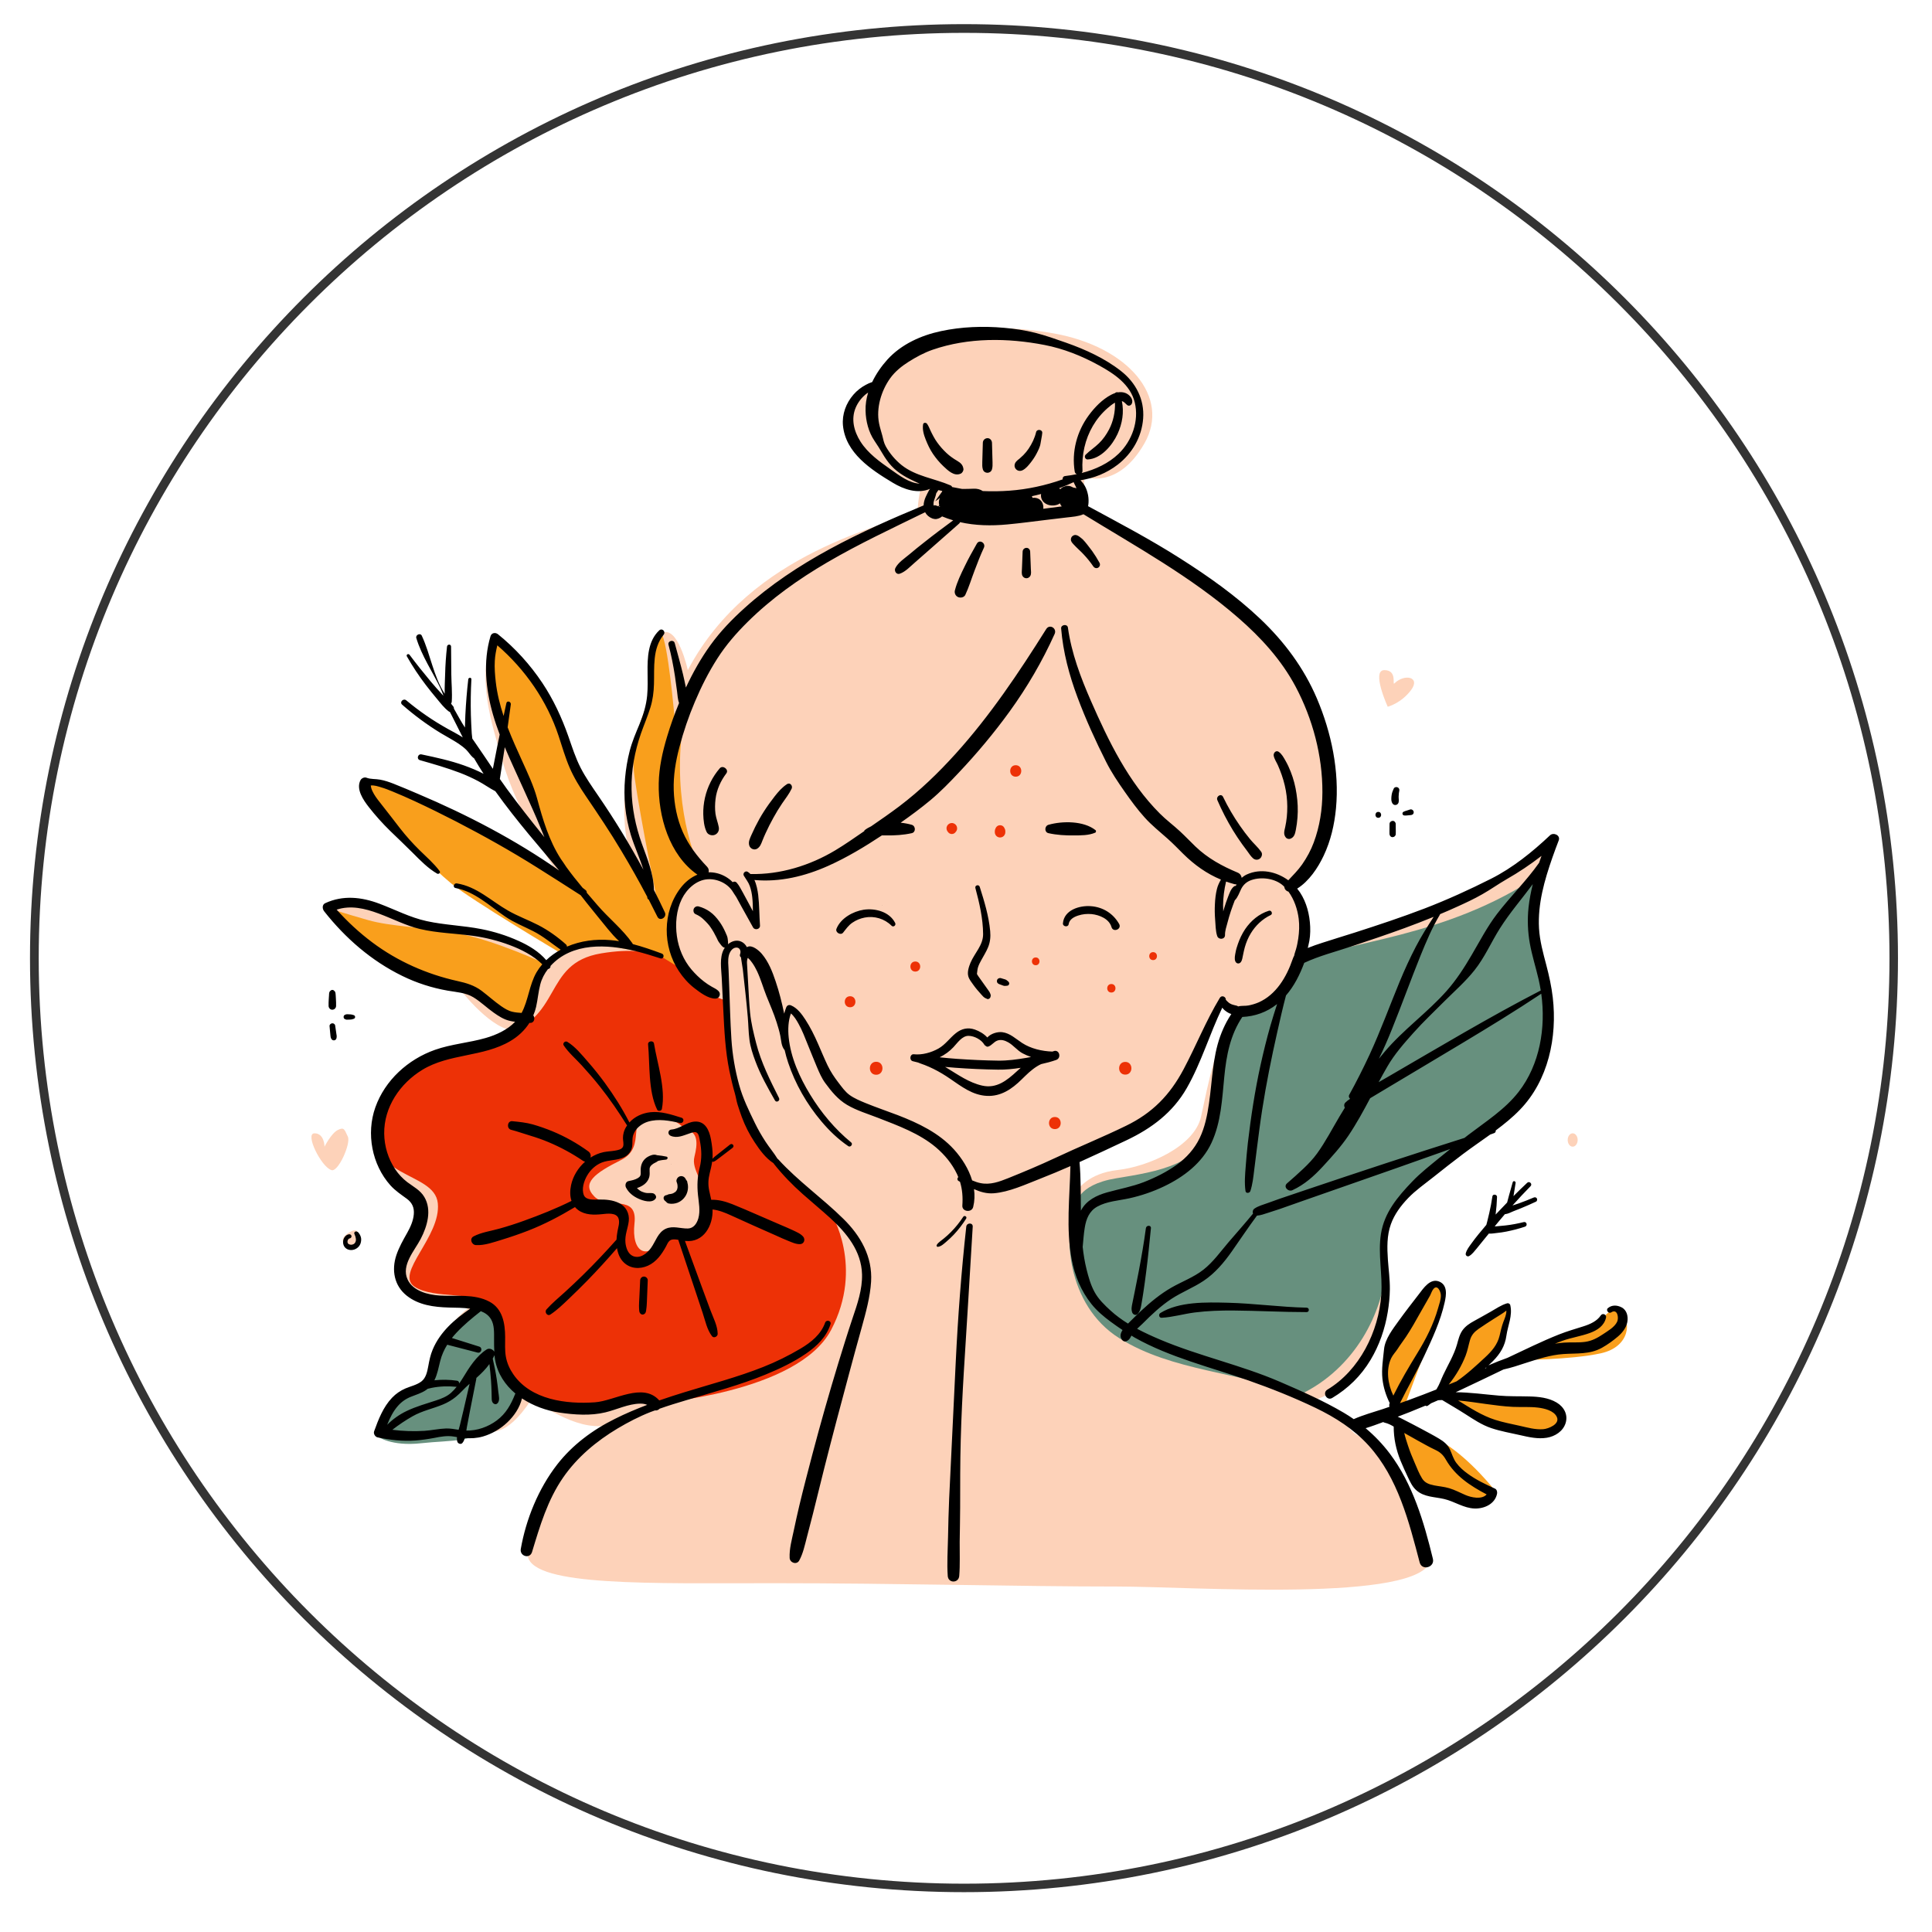
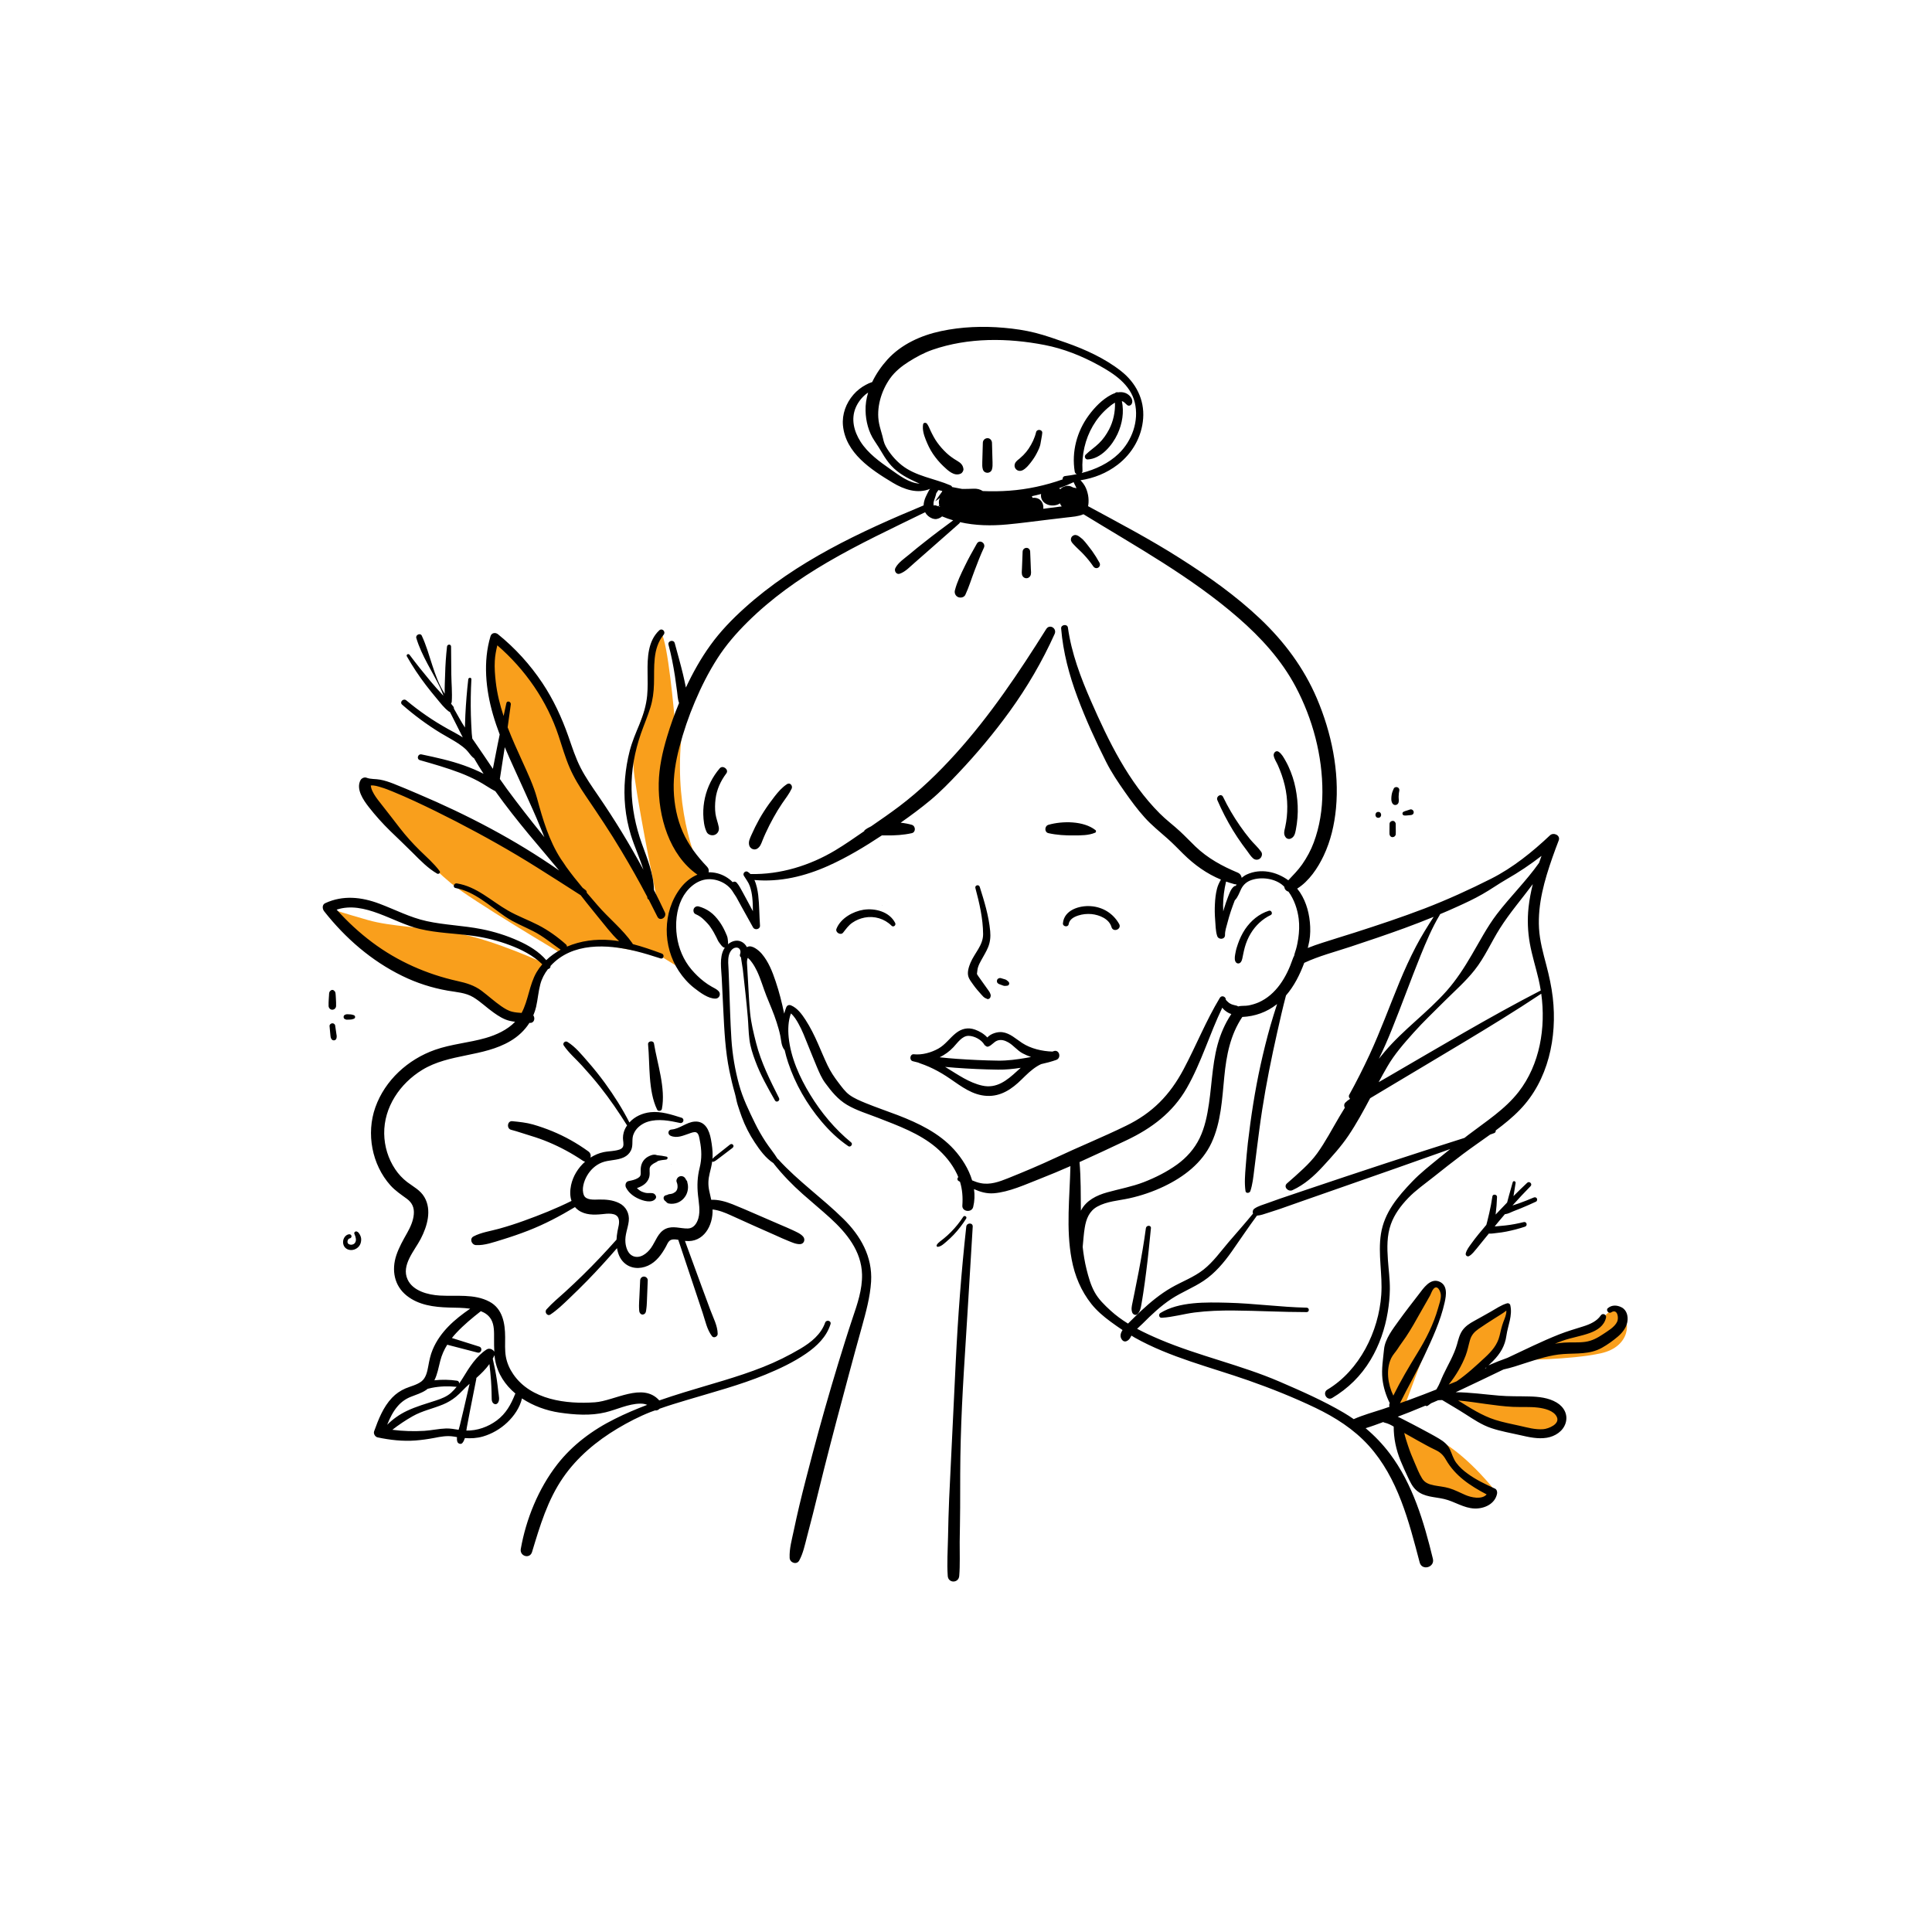
<svg xmlns="http://www.w3.org/2000/svg" width="220" zoomAndPan="magnify" viewBox="0 0 165 165" height="220" preserveAspectRatio="xMidYMid meet" version="1.0">
  <defs>
    <clipPath id="c4feda68ca">
      <path d="M 26.004 28 L 135 28 L 135 136 L 26.004 136 Z M 26.004 28 " clip-rule="nonzero" />
    </clipPath>
    <clipPath id="0b44b41d5b">
      <path d="M 27 27.355 L 139.316 27.355 L 139.316 136 L 27 136 Z M 27 27.355 " clip-rule="nonzero" />
    </clipPath>
    <clipPath id="56451b8609">
-       <path d="M 2.562 2.062 L 162.094 2.062 L 162.094 161.598 L 2.562 161.598 Z M 2.562 2.062 " clip-rule="nonzero" />
-     </clipPath>
+       </clipPath>
    <clipPath id="1d63ebade0">
-       <path d="M 82.328 2.062 C 38.273 2.062 2.562 37.777 2.562 81.832 C 2.562 125.883 38.273 161.598 82.328 161.598 C 126.383 161.598 162.094 125.883 162.094 81.832 C 162.094 37.777 126.383 2.062 82.328 2.062 " clip-rule="nonzero" />
-     </clipPath>
+       </clipPath>
  </defs>
  <g clip-path="url(#c4feda68ca)">
-     <path fill="#fdd2b9" d="M 132.746 72.312 C 129.332 74.305 120.508 78.859 111.113 81.988 C 111.969 80.852 111.684 76.582 110.262 75.73 C 113.391 74.305 115.383 65.766 111.969 59.508 C 108.551 53.246 99.445 45.844 92.328 43.285 C 92.613 42.43 92.613 40.723 92.613 40.723 C 92.613 40.723 95.457 41.859 97.734 37.875 C 100.012 33.891 96.312 29.621 90.051 28.484 C 83.789 27.344 77.242 28.199 74.965 32.754 C 73.258 33.891 71.551 35.598 72.973 37.875 C 74.395 40.152 77.527 41.574 79.234 41.574 L 78.664 41.574 C 78.664 41.574 78.379 42.715 78.379 43.566 C 75.82 44.992 64.148 46.984 58.742 57.23 C 58.742 57.23 57.887 53.246 56.465 54.098 C 54.754 54.953 55.895 59.508 55.039 61.5 C 53.332 64.059 52.762 70.035 53.902 73.168 C 52.195 69.75 49.348 66.336 48.207 63.492 C 47.07 60.645 45.363 55.523 42.23 54.383 C 40.523 57.516 42.098 62.102 42.801 64.629 C 44.223 69.754 47.641 74.59 47.641 74.59 C 47.641 74.59 40.809 70.605 38.531 69.469 C 36.254 68.328 31.699 66.336 31.129 66.906 C 30.562 67.477 35.113 72.027 37.391 74.305 C 39.668 76.582 48.207 81.422 48.207 81.422 L 46.785 82.559 C 46.785 82.559 45.648 80.566 41.945 79.715 C 38.246 78.859 36.254 78.859 33.406 78.004 C 30.562 77.152 28.285 76.867 28 77.438 C 27.715 78.004 31.414 81.422 33.977 82.559 C 37.109 83.699 39.102 84.266 39.102 84.266 C 39.102 84.266 41.66 87.684 43.656 87.969 C 41.66 89.105 37.109 89.391 34.547 91.953 C 31.984 94.512 31.699 98.211 33.121 99.922 C 34.547 101.629 37.391 103.621 35.398 105.898 C 33.406 108.176 33.691 110.449 35.684 110.734 C 37.676 111.02 40.523 111.305 40.523 111.305 C 40.523 111.305 37.961 113.012 37.391 115.289 C 36.824 116.996 37.391 118.418 35.398 118.703 C 34.262 119.273 32.27 122.406 32.27 122.406 C 32.27 122.406 35.969 122.406 37.109 122.406 C 38.246 122.406 39.668 122.688 40.809 122.406 C 41.945 122.121 43.086 122.973 45.363 119.559 C 47.926 120.98 50.484 122.688 53.332 121.266 C 49.062 123.543 46.215 125.82 45.078 132.934 C 45.648 135.496 55.609 135.211 66.141 135.211 C 76.672 135.211 86.918 135.496 95.457 135.496 C 101.824 135.496 121.359 136.918 122.215 133.219 C 121.359 131.797 119.652 124.68 115.668 122.406 C 114.246 120.98 112.254 119.559 112.254 119.559 C 112.254 119.559 117.895 118.176 118.23 110.449 C 118.516 103.906 117.09 104.473 122.785 99.922 C 126.09 97.277 130.754 96.219 131.895 88.82 C 133.031 81.422 129.047 78.004 132.746 72.312 Z M 102.574 95.367 C 102.004 97.93 98.02 99.637 95.461 99.922 C 92.898 100.203 92.043 101.629 92.043 101.629 L 92.043 98.781 C 92.043 98.781 92.328 97.93 96.883 96.504 C 101.438 95.082 104 85.691 104 85.691 C 104 85.691 105.137 85.691 105.707 86.543 C 104 87.969 103.145 92.805 102.574 95.367 Z M 134.738 97.359 C 134.738 97.672 134.547 97.93 134.312 97.93 C 134.078 97.93 133.887 97.672 133.887 97.359 C 133.887 97.043 134.078 96.789 134.312 96.789 C 134.547 96.789 134.738 97.043 134.738 97.359 Z M 119.086 58.367 C 118.883 58.57 119.367 57.23 118.23 57.23 C 117.09 57.23 118.516 60.359 118.516 60.359 C 118.516 60.359 119.652 60.074 120.508 58.938 C 121.359 57.797 119.938 57.516 119.086 58.367 Z M 30.562 105.328 C 30.562 105.328 30.562 104.758 29.707 105.328 C 28.852 105.898 29.422 106.465 29.992 106.465 C 30.562 106.465 30.844 106.184 30.562 105.328 Z M 27.715 97.93 C 27.715 97.93 27.715 96.789 26.859 96.789 C 26.008 96.789 27.43 99.637 28.285 99.922 C 28.852 100.203 29.992 97.645 29.707 97.074 C 29.422 96.504 29.422 96.219 28.852 96.504 C 28.285 96.789 27.715 97.93 27.715 97.93 " fill-opacity="1" fill-rule="nonzero" />
-   </g>
-   <path fill="#ed3106" d="M 78.172 82.977 C 77.613 82.977 77.613 82.117 78.172 82.117 C 78.727 82.117 78.727 82.977 78.172 82.977 Z M 81.703 70.566 C 81.691 70.527 81.672 70.496 81.645 70.469 C 81.625 70.434 81.598 70.406 81.562 70.387 C 81.535 70.359 81.504 70.34 81.465 70.328 C 81.41 70.301 81.352 70.285 81.289 70.289 C 81.25 70.293 81.207 70.301 81.168 70.305 C 81.133 70.32 81.098 70.336 81.059 70.352 C 81.027 70.375 81 70.398 80.969 70.422 C 80.945 70.453 80.922 70.48 80.898 70.512 C 80.883 70.551 80.867 70.586 80.852 70.621 C 80.832 70.68 80.828 70.742 80.844 70.801 C 80.844 70.844 80.855 70.883 80.875 70.918 C 80.895 70.973 80.922 71.023 80.969 71.062 C 80.98 71.078 80.996 71.094 81.008 71.113 C 81.043 71.152 81.086 71.18 81.137 71.195 C 81.184 71.219 81.234 71.23 81.289 71.227 C 81.324 71.223 81.359 71.219 81.395 71.215 C 81.461 71.195 81.52 71.16 81.57 71.113 C 81.582 71.094 81.598 71.078 81.609 71.062 C 81.633 71.031 81.656 71 81.68 70.973 C 81.695 70.934 81.711 70.898 81.727 70.863 C 81.746 70.801 81.746 70.742 81.734 70.68 C 81.734 70.641 81.723 70.602 81.703 70.566 Z M 85.84 70.855 C 85.828 70.82 85.812 70.785 85.797 70.75 C 85.797 70.746 85.793 70.742 85.793 70.742 C 85.789 70.734 85.785 70.727 85.781 70.723 C 85.777 70.707 85.77 70.695 85.762 70.68 C 85.727 70.617 85.68 70.57 85.617 70.531 C 85.555 70.496 85.484 70.477 85.41 70.477 C 85.336 70.477 85.266 70.496 85.203 70.531 C 85.141 70.57 85.094 70.617 85.055 70.68 C 85.051 70.691 85.043 70.707 85.039 70.719 C 85.035 70.727 85.031 70.73 85.027 70.738 C 85.027 70.742 85.027 70.746 85.023 70.746 C 85.016 70.766 85.008 70.785 85 70.805 C 84.992 70.82 84.984 70.84 84.977 70.863 C 84.973 70.902 84.965 70.941 84.961 70.98 C 84.961 70.984 84.961 70.984 84.961 70.988 C 84.961 70.992 84.961 70.992 84.961 70.996 C 84.961 71.008 84.961 71.016 84.961 71.023 C 84.961 71.039 84.961 71.059 84.961 71.074 C 84.957 71.137 84.973 71.195 85 71.25 C 85.02 71.305 85.047 71.352 85.094 71.395 C 85.133 71.438 85.18 71.469 85.238 71.488 C 85.289 71.516 85.348 71.527 85.41 71.523 C 85.449 71.52 85.488 71.516 85.531 71.508 C 85.605 71.488 85.672 71.449 85.727 71.395 C 85.75 71.363 85.773 71.332 85.797 71.301 C 85.84 71.234 85.859 71.156 85.859 71.074 C 85.859 71.004 85.863 70.93 85.844 70.863 C 85.844 70.859 85.844 70.859 85.84 70.855 Z M 86.746 65.352 C 86.117 65.352 86.117 66.332 86.746 66.332 C 87.375 66.332 87.379 65.352 86.746 65.352 Z M 72.602 85.082 C 71.996 85.082 71.992 86.023 72.602 86.023 C 73.207 86.023 73.207 85.082 72.602 85.082 Z M 74.828 90.68 C 74.113 90.68 74.113 91.789 74.828 91.789 C 75.543 91.789 75.547 90.68 74.828 90.68 Z M 96.102 90.691 C 95.402 90.691 95.402 91.777 96.102 91.777 C 96.801 91.777 96.801 90.691 96.102 90.691 Z M 90.09 95.395 C 89.422 95.395 89.422 96.43 90.09 96.43 C 90.754 96.43 90.754 95.395 90.09 95.395 Z M 98.48 81.316 C 98.039 81.316 98.039 81.996 98.48 81.996 C 98.918 81.996 98.918 81.316 98.48 81.316 Z M 88.453 81.77 C 88.023 81.77 88.023 82.434 88.453 82.434 C 88.883 82.434 88.883 81.77 88.453 81.77 Z M 94.914 84.039 C 94.445 84.039 94.445 84.766 94.914 84.766 C 95.383 84.766 95.383 84.039 94.914 84.039 Z M 70.98 103.621 C 70.98 103.621 66.141 99.922 64.148 95.938 C 62.156 91.953 61.871 85.406 61.871 85.406 C 61.871 85.406 59.023 84.551 57.887 82.559 C 57.887 82.559 56.465 80.566 51.34 81.422 C 46.215 82.273 48.207 87.113 42.516 88.535 C 39.895 89.191 33.691 89.961 32.27 95.367 C 30.844 100.773 37.109 99.922 37.391 102.766 C 37.676 105.613 33.691 108.742 35.398 109.883 C 37.109 111.02 40.809 110.168 41.66 111.59 C 42.516 113.012 39.102 117.852 45.363 119.559 C 49.348 120.414 51.91 120.695 53.617 119.559 C 55.039 118.988 55.895 119.844 55.895 119.844 C 55.895 119.844 68.133 118.988 70.98 113.582 C 73.828 108.176 70.98 103.621 70.98 103.621 Z M 58.742 105.328 C 58.742 105.328 57.602 104.191 56.465 105.898 C 55.324 107.605 53.902 107.035 54.188 104.473 C 54.473 101.914 51.91 103.336 50.77 102.195 C 49.633 101.059 50.77 100.203 53.047 99.066 C 55.324 97.93 53.332 95.367 55.609 95.367 C 57.887 95.367 58.137 96.305 58.742 96.504 C 59.594 96.789 59.594 97.645 59.309 98.781 C 59.023 99.922 60.164 100.773 60.164 102.766 C 60.164 104.758 58.742 105.328 58.742 105.328 Z M 58.742 105.328 " fill-opacity="1" fill-rule="nonzero" />
-   <path fill="#f99f1c" d="M 57.602 61.215 C 57.602 61.215 57.031 54.668 56.465 54.098 C 55.895 54.668 55.324 56.945 55.609 58.367 C 55.895 59.789 53.617 62.352 54.188 66.336 C 54.754 70.32 56.18 77.152 56.18 77.152 L 53.617 72.312 L 49.062 65.199 C 49.062 65.199 47.926 60.645 45.648 58.082 C 43.371 55.523 42.516 54.668 42.516 54.668 C 42.516 54.668 41.094 56.945 42.516 61.215 C 43.938 65.484 45.648 68.328 45.648 68.328 C 45.648 68.328 46.785 72.027 47.355 72.883 C 47.926 73.738 49.062 75.73 49.062 75.73 C 49.062 75.73 42.801 71.746 38.246 69.469 C 33.691 67.191 31.984 66.906 31.414 66.906 C 30.844 66.906 32.555 69.184 33.406 70.32 C 34.262 71.461 36.824 74.02 38.531 75.445 C 40.238 76.867 47.926 81.422 47.926 81.422 L 46.5 82.273 C 46.5 82.273 42.23 80.281 39.102 79.715 C 35.969 79.145 33.406 79.145 31.414 78.574 C 29.422 78.004 28.57 77.723 28.57 77.723 C 28.57 77.723 30.277 80.566 32.555 81.707 C 34.832 82.844 38.531 83.98 39.668 84.266 C 40.809 84.551 42.23 86.258 43.086 86.543 C 43.938 86.828 44.793 86.828 44.793 86.828 C 44.793 86.828 45.363 83.699 46.5 82.844 C 47.641 81.988 48.492 80.566 49.918 80.566 C 51.34 80.566 56.312 81.594 56.312 81.594 L 57.887 82.559 C 57.887 82.559 56.18 76.867 60.164 74.59 C 59.594 74.305 57.602 69.469 58.172 63.207 C 58.172 62.352 57.602 61.215 57.602 61.215 Z M 119.086 120.129 C 119.086 120.129 117.66 117.281 118.801 115.004 C 119.938 112.727 121.645 109.312 122.5 109.598 C 123.355 109.883 123.637 110.734 122.785 112.727 C 121.93 114.719 119.938 120.129 119.938 120.129 Z M 119.367 121.836 C 119.367 122.121 120.223 126.391 121.93 127.242 C 123.637 128.098 124.492 127.527 125.062 128.098 C 125.633 128.664 127.055 128.383 127.34 127.527 C 127.625 127.242 127.625 127.242 127.625 127.242 C 127.625 127.242 125.633 124.68 123.355 123.258 C 121.078 121.836 119.367 121.836 119.367 121.836 Z M 123.355 118.988 C 123.355 118.988 125.062 114.434 125.633 113.582 C 126.199 112.727 128.762 111.305 128.762 111.59 C 128.762 111.875 128.477 113.867 128.477 113.867 C 128.477 113.867 127.906 115.859 126.484 116.711 C 125.062 117.566 123.355 118.988 123.355 118.988 Z M 123.637 119.559 C 123.637 119.559 125.633 121.266 127.906 121.836 C 130.184 122.406 132.461 122.406 133.031 121.836 C 133.602 121.266 133.602 120.414 131.324 119.844 C 129.047 119.273 125.633 119.273 125.633 119.273 L 123.922 118.988 Z M 129.902 116.145 C 129.617 116.145 134.172 116.145 136.73 115.574 C 139.293 115.004 139.293 112.727 138.441 112.16 C 137.586 111.59 137.301 112.16 136.73 112.727 C 136.164 113.297 131.609 114.719 131.039 115.004 C 130.469 115.289 129.902 116.145 129.902 116.145 Z M 129.902 116.145 " fill-opacity="1" fill-rule="nonzero" />
-   <path fill="#67907e" d="M 91.902 102.91 C 91.902 102.91 91.902 101.199 95.316 100.633 C 98.73 100.062 103.004 99.492 103.57 95.508 C 104.141 91.238 104.426 87.254 105.848 86.117 C 107.84 86.688 110.402 83.84 110.973 82.133 C 114.672 80.426 123.496 80.141 131.465 74.734 C 130.898 78.148 131.465 80.992 131.75 82.984 C 132.035 84.977 134.312 92.094 126.059 97.5 C 117.805 102.91 118.09 103.762 118.371 108.316 C 118.09 112.016 115.812 116.855 110.973 119.133 C 105.848 117.141 100.156 117.141 95.602 114.293 C 91.047 111.445 90.762 105.188 91.902 102.91 Z M 40.809 111.59 C 40.809 111.59 37.961 113.012 37.391 115.004 C 36.824 116.996 37.109 118.137 35.398 118.703 C 33.691 119.273 32.84 122.121 32.84 122.121 L 32.27 122.688 C 32.27 122.688 33.406 123.543 35.969 123.258 C 38.531 122.973 40.523 123.258 42.516 121.551 C 44.508 119.844 44.508 118.703 44.508 118.703 C 44.508 118.703 42.801 116.996 42.801 115.289 C 42.801 113.582 42.516 111.305 40.809 111.305 " fill-opacity="1" fill-rule="nonzero" />
+     </g>
+   <path fill="#f99f1c" d="M 57.602 61.215 C 57.602 61.215 57.031 54.668 56.465 54.098 C 55.895 54.668 55.324 56.945 55.609 58.367 C 55.895 59.789 53.617 62.352 54.188 66.336 C 54.754 70.32 56.18 77.152 56.18 77.152 L 53.617 72.312 L 49.062 65.199 C 49.062 65.199 47.926 60.645 45.648 58.082 C 43.371 55.523 42.516 54.668 42.516 54.668 C 42.516 54.668 41.094 56.945 42.516 61.215 C 43.938 65.484 45.648 68.328 45.648 68.328 C 45.648 68.328 46.785 72.027 47.355 72.883 C 47.926 73.738 49.062 75.73 49.062 75.73 C 49.062 75.73 42.801 71.746 38.246 69.469 C 33.691 67.191 31.984 66.906 31.414 66.906 C 30.844 66.906 32.555 69.184 33.406 70.32 C 34.262 71.461 36.824 74.02 38.531 75.445 C 40.238 76.867 47.926 81.422 47.926 81.422 L 46.5 82.273 C 46.5 82.273 42.23 80.281 39.102 79.715 C 35.969 79.145 33.406 79.145 31.414 78.574 C 29.422 78.004 28.57 77.723 28.57 77.723 C 28.57 77.723 30.277 80.566 32.555 81.707 C 34.832 82.844 38.531 83.98 39.668 84.266 C 40.809 84.551 42.23 86.258 43.086 86.543 C 43.938 86.828 44.793 86.828 44.793 86.828 C 44.793 86.828 45.363 83.699 46.5 82.844 C 47.641 81.988 48.492 80.566 49.918 80.566 C 51.34 80.566 56.312 81.594 56.312 81.594 L 57.887 82.559 C 57.887 82.559 56.18 76.867 60.164 74.59 C 59.594 74.305 57.602 69.469 58.172 63.207 C 58.172 62.352 57.602 61.215 57.602 61.215 Z M 119.086 120.129 C 119.086 120.129 117.66 117.281 118.801 115.004 C 119.938 112.727 121.645 109.312 122.5 109.598 C 123.355 109.883 123.637 110.734 122.785 112.727 C 121.93 114.719 119.938 120.129 119.938 120.129 Z M 119.367 121.836 C 119.367 122.121 120.223 126.391 121.93 127.242 C 123.637 128.098 124.492 127.527 125.062 128.098 C 125.633 128.664 127.055 128.383 127.34 127.527 C 127.625 127.242 127.625 127.242 127.625 127.242 C 127.625 127.242 125.633 124.68 123.355 123.258 C 121.078 121.836 119.367 121.836 119.367 121.836 Z M 123.355 118.988 C 123.355 118.988 125.062 114.434 125.633 113.582 C 126.199 112.727 128.762 111.305 128.762 111.59 C 128.762 111.875 128.477 113.867 128.477 113.867 C 128.477 113.867 127.906 115.859 126.484 116.711 C 125.062 117.566 123.355 118.988 123.355 118.988 Z M 123.637 119.559 C 123.637 119.559 125.633 121.266 127.906 121.836 C 130.184 122.406 132.461 122.406 133.031 121.836 C 133.602 121.266 133.602 120.414 131.324 119.844 C 129.047 119.273 125.633 119.273 125.633 119.273 L 123.922 118.988 Z M 129.902 116.145 C 129.617 116.145 134.172 116.145 136.73 115.574 C 139.293 115.004 139.293 112.727 138.441 112.16 C 137.586 111.59 137.301 112.16 136.73 112.727 C 136.164 113.297 131.609 114.719 131.039 115.004 Z M 129.902 116.145 " fill-opacity="1" fill-rule="nonzero" />
  <g clip-path="url(#0b44b41d5b)">
    <path fill="#000000" d="M 138.48 111.648 C 138.098 111.453 137.66 111.434 137.32 111.719 C 137.117 111.887 137.383 112.227 137.602 112.082 C 138.133 111.734 138.273 112.539 138.109 112.883 C 137.887 113.355 137.301 113.676 136.887 113.957 C 136.426 114.266 135.949 114.52 135.391 114.598 C 134.793 114.684 134.176 114.621 133.574 114.664 C 133.312 114.684 133.055 114.715 132.797 114.754 C 133.004 114.668 133.211 114.59 133.418 114.516 C 134.191 114.238 135.012 114.121 135.785 113.84 C 136.422 113.605 136.996 113.234 137.16 112.535 C 137.227 112.258 136.863 112.109 136.711 112.344 C 136.383 112.836 135.789 113.098 135.242 113.27 C 134.535 113.496 133.832 113.695 133.141 113.969 C 131.645 114.562 130.199 115.285 128.742 115.965 C 128.195 116.16 127.656 116.371 127.125 116.605 C 127.258 116.48 127.387 116.359 127.512 116.234 C 128.125 115.613 128.531 114.949 128.652 114.074 C 128.777 113.184 129.191 112.371 128.984 111.465 C 128.957 111.348 128.82 111.273 128.707 111.309 C 128.207 111.453 127.754 111.773 127.305 112.027 C 126.832 112.293 126.363 112.562 125.887 112.82 C 125.508 113.027 125.152 113.262 124.898 113.617 C 124.641 113.984 124.547 114.422 124.426 114.844 C 124.16 115.758 123.66 116.566 123.258 117.422 C 123.074 117.809 122.941 118.227 122.715 118.59 C 122.699 118.617 122.68 118.645 122.66 118.672 C 121.926 118.965 121.191 119.246 120.453 119.516 C 120.156 119.625 119.859 119.73 119.562 119.836 C 120.227 118.477 120.996 117.168 121.637 115.793 C 122.324 114.324 123.027 112.816 123.379 111.23 C 123.52 110.602 123.652 109.734 122.891 109.441 C 122.141 109.156 121.566 110.02 121.184 110.52 C 120.605 111.27 120.02 112.02 119.465 112.789 C 118.961 113.496 118.293 114.336 118.203 115.223 C 118.121 116.066 117.973 116.922 118.066 117.77 C 118.145 118.48 118.367 119.184 118.688 119.828 C 118.688 119.832 118.684 119.836 118.684 119.836 C 118.633 119.945 118.637 120.051 118.668 120.145 C 118.473 120.211 118.281 120.277 118.086 120.344 C 117.266 120.613 116.406 120.848 115.613 121.199 C 115.336 121.008 115.055 120.824 114.762 120.652 C 113.023 119.629 111.141 118.801 109.293 118.004 C 105.969 116.57 102.402 115.812 99.07 114.402 C 98.414 114.125 97.754 113.824 97.113 113.484 C 97.273 113.332 97.441 113.184 97.578 113.047 C 98.344 112.277 99.137 111.527 100.043 110.93 C 100.926 110.352 101.918 109.973 102.793 109.387 C 103.762 108.742 104.535 107.824 105.199 106.879 C 105.914 105.859 106.605 104.824 107.348 103.82 C 107.668 103.797 107.965 103.684 108.273 103.586 C 108.609 103.477 108.945 103.371 109.281 103.258 C 109.945 103.027 110.609 102.789 111.277 102.555 C 112.586 102.094 113.898 101.637 115.207 101.18 C 117.852 100.258 120.496 99.332 123.133 98.391 C 123.375 98.305 123.617 98.219 123.863 98.129 C 123.531 98.391 123.203 98.656 122.879 98.922 C 122.109 99.555 121.301 100.184 120.613 100.906 C 119.375 102.199 118.227 103.547 117.938 105.379 C 117.668 107.113 118.09 108.844 117.965 110.582 C 117.746 113.715 116.113 117.031 113.363 118.68 C 112.906 118.953 113.32 119.664 113.777 119.391 C 115.141 118.574 116.23 117.508 117.051 116.141 C 117.801 114.891 118.285 113.484 118.52 112.047 C 118.625 111.402 118.691 110.754 118.699 110.102 C 118.707 109.258 118.59 108.422 118.531 107.586 C 118.461 106.578 118.438 105.52 118.785 104.555 C 119.09 103.703 119.641 102.965 120.266 102.316 C 120.902 101.652 121.695 101.102 122.418 100.527 C 123.25 99.863 124.09 99.203 124.941 98.562 C 125.695 97.996 126.488 97.457 127.262 96.898 C 127.379 96.855 127.496 96.812 127.613 96.77 C 127.719 96.73 127.754 96.633 127.738 96.547 C 128.469 96 129.176 95.43 129.805 94.777 C 132.234 92.27 133.004 88.578 132.613 85.195 C 132.504 84.254 132.301 83.34 132.062 82.426 C 131.789 81.391 131.5 80.355 131.438 79.281 C 131.32 77.199 131.902 75.18 132.582 73.234 C 132.754 72.746 132.934 72.258 133.121 71.773 C 133.289 71.332 132.676 71.055 132.375 71.34 C 130.879 72.754 129.195 74.113 127.352 75.043 C 125.496 75.98 123.598 76.844 121.66 77.59 C 119.703 78.34 117.711 79 115.715 79.641 C 114.793 79.934 113.867 80.215 112.949 80.512 C 112.523 80.648 112.102 80.793 111.688 80.961 C 111.707 80.891 111.723 80.82 111.738 80.754 C 111.875 80.23 111.918 79.688 111.895 79.148 C 111.852 78.125 111.594 77.074 111.023 76.211 C 110.949 76.102 110.867 75.996 110.785 75.891 C 111.793 75.262 112.555 74.121 113.043 73.086 C 113.648 71.809 113.965 70.434 114.098 69.031 C 114.398 65.855 113.707 62.566 112.469 59.652 C 111.352 57.035 109.676 54.789 107.617 52.84 C 105.543 50.875 103.188 49.211 100.781 47.684 C 98.242 46.066 95.574 44.664 92.926 43.23 C 92.945 43.129 92.961 43.023 92.965 42.922 C 92.98 42.641 92.953 42.344 92.875 42.07 C 92.805 41.801 92.695 41.539 92.531 41.316 C 92.453 41.211 92.367 41.109 92.277 41.016 C 93.422 40.84 94.508 40.414 95.457 39.684 C 96.699 38.727 97.512 37.316 97.629 35.742 C 97.75 34.113 97.004 32.68 95.738 31.688 C 94.367 30.609 92.695 29.848 91.062 29.273 C 90.18 28.965 89.309 28.652 88.406 28.422 C 87.535 28.203 86.645 28.074 85.75 27.996 C 83.957 27.836 82.121 27.902 80.355 28.281 C 78.66 28.641 76.969 29.406 75.789 30.707 C 75.281 31.27 74.824 31.922 74.488 32.629 C 74.297 32.688 74.105 32.777 73.949 32.863 C 73.551 33.074 73.184 33.359 72.887 33.703 C 72.258 34.426 71.902 35.375 71.992 36.34 C 72.219 38.695 74.387 40.105 76.234 41.219 C 77.191 41.797 78.367 42.207 79.438 41.746 C 79.398 41.785 79.367 41.832 79.34 41.879 C 79.246 42.062 79.141 42.246 79.059 42.438 C 78.957 42.668 78.887 42.914 78.879 43.164 C 73.449 45.422 68 47.949 63.59 51.926 C 62.52 52.891 61.52 53.922 60.676 55.094 C 59.855 56.227 59.172 57.453 58.578 58.719 C 58.504 58.34 58.418 57.965 58.332 57.59 C 58.117 56.699 57.863 55.812 57.625 54.926 C 57.531 54.586 57 54.73 57.094 55.07 C 57.332 55.945 57.5 56.832 57.641 57.73 C 57.707 58.172 57.762 58.613 57.824 59.055 C 57.863 59.352 57.879 59.734 57.996 60.039 C 57.602 60.992 57.254 61.961 56.961 62.945 C 56.574 64.238 56.285 65.547 56.258 66.898 C 56.203 69.711 57.152 73.02 59.562 74.699 C 58.992 74.934 58.492 75.348 58.109 75.855 C 56.562 77.895 56.582 80.832 57.98 82.941 C 58.34 83.484 58.773 83.977 59.289 84.379 C 59.766 84.746 60.48 85.301 61.113 85.285 C 61.438 85.277 61.594 84.891 61.375 84.652 C 61.207 84.473 60.996 84.387 60.785 84.266 C 60.559 84.137 60.332 83.992 60.125 83.828 C 59.738 83.531 59.379 83.18 59.062 82.809 C 58.375 82 57.953 80.996 57.809 79.949 C 57.66 78.902 57.758 77.738 58.227 76.781 C 58.641 75.93 59.473 75.148 60.457 75.09 C 60.977 75.059 61.508 75.215 61.941 75.5 C 62.164 75.648 62.363 75.836 62.516 76.051 C 62.645 76.234 62.746 76.43 62.879 76.609 C 63.031 76.891 63.18 77.168 63.336 77.445 C 63.664 78.035 63.992 78.621 64.316 79.207 C 64.465 79.473 64.93 79.367 64.906 79.047 C 64.844 78.18 64.855 77.301 64.754 76.438 C 64.703 76.039 64.617 75.562 64.43 75.156 C 66.617 75.352 68.746 74.836 70.746 73.941 C 72.34 73.227 73.855 72.312 75.32 71.344 C 75.449 71.348 75.574 71.348 75.695 71.348 C 76.43 71.355 77.148 71.316 77.867 71.156 C 78.234 71.074 78.207 70.539 77.867 70.441 C 77.582 70.359 77.258 70.297 76.918 70.262 C 77.789 69.652 78.648 69.016 79.465 68.336 C 80.32 67.621 81.098 66.82 81.863 66.008 C 83.426 64.355 84.891 62.605 86.223 60.766 C 87.727 58.688 89.016 56.48 90.07 54.141 C 90.285 53.664 89.645 53.262 89.352 53.723 C 87.016 57.441 84.566 61.109 81.613 64.375 C 80.133 66.012 78.562 67.531 76.801 68.863 C 76.016 69.453 75.207 70.016 74.398 70.57 C 74.199 70.66 74.012 70.77 73.848 70.898 C 73.824 70.918 73.812 70.945 73.812 70.98 C 72.996 71.539 72.184 72.113 71.336 72.621 C 69.176 73.918 66.625 74.707 64.09 74.645 C 64.02 74.574 63.945 74.512 63.859 74.457 C 63.652 74.328 63.406 74.586 63.527 74.789 C 63.703 75.086 63.918 75.34 64.035 75.672 C 64.145 75.984 64.211 76.309 64.246 76.637 C 64.289 77.031 64.301 77.43 64.301 77.824 C 64.172 77.586 64.047 77.348 63.918 77.105 C 63.766 76.816 63.609 76.527 63.449 76.238 C 63.281 75.945 63.137 75.629 62.91 75.375 C 62.812 75.27 62.676 75.277 62.57 75.34 C 62.492 75.258 62.41 75.18 62.32 75.109 C 61.898 74.777 61.406 74.57 60.871 74.512 C 60.754 74.496 60.633 74.496 60.516 74.496 C 60.555 74.34 60.527 74.168 60.391 74.027 C 59.551 73.148 58.805 72.18 58.312 71.055 C 57.82 69.938 57.578 68.703 57.539 67.484 C 57.5 66.23 57.703 65.023 58.023 63.812 C 58.371 62.488 58.812 61.188 59.348 59.93 C 59.891 58.645 60.523 57.391 61.277 56.219 C 62.008 55.078 62.883 54.074 63.844 53.121 C 65.871 51.113 68.199 49.461 70.66 48.023 C 73.359 46.445 76.199 45.121 79.008 43.746 C 79.137 43.992 79.352 44.172 79.617 44.277 C 79.691 44.305 79.766 44.316 79.844 44.328 C 79.953 44.34 80.051 44.316 80.152 44.281 C 80.27 44.238 80.355 44.188 80.449 44.109 C 80.453 44.109 80.457 44.105 80.457 44.102 C 80.77 44.234 81.086 44.344 81.406 44.438 C 80.574 45.051 79.75 45.664 78.945 46.305 C 78.512 46.645 78.082 46.988 77.664 47.344 C 77.266 47.68 76.703 48.039 76.465 48.52 C 76.348 48.754 76.547 49.094 76.836 49 C 77.336 48.832 77.75 48.367 78.145 48.031 C 78.574 47.66 78.996 47.289 79.418 46.914 C 80.254 46.18 81.082 45.441 81.918 44.711 C 81.957 44.68 81.977 44.637 81.988 44.594 C 83.293 44.891 84.652 44.918 86.023 44.789 C 87.152 44.684 88.277 44.531 89.406 44.395 C 89.977 44.328 90.547 44.258 91.117 44.191 C 91.582 44.137 92.094 44.109 92.531 43.918 C 97.039 46.684 101.742 49.273 105.746 52.758 C 107.691 54.449 109.441 56.363 110.656 58.652 C 112.109 61.395 112.949 64.547 112.938 67.656 C 112.934 69.125 112.711 70.578 112.199 71.953 C 111.953 72.617 111.613 73.238 111.211 73.82 C 110.859 74.32 110.441 74.738 110.027 75.18 C 109.012 74.438 107.66 74.141 106.48 74.684 C 106.32 74.758 106.176 74.855 106.043 74.969 C 106.02 74.789 105.91 74.613 105.699 74.523 C 104.367 73.965 103.145 73.301 102.098 72.297 C 101.656 71.871 101.234 71.426 100.785 71.008 C 100.223 70.484 99.602 70.031 99.059 69.484 C 96.371 66.797 94.68 63.309 93.172 59.867 C 92.293 57.859 91.504 55.773 91.203 53.594 C 91.16 53.266 90.598 53.34 90.625 53.672 C 90.793 55.707 91.309 57.645 92.023 59.555 C 92.723 61.426 93.566 63.281 94.469 65.07 C 94.922 65.969 95.477 66.793 96.055 67.617 C 96.586 68.375 97.137 69.129 97.758 69.816 C 98.355 70.484 99.043 71.023 99.707 71.617 C 100.176 72.031 100.609 72.484 101.051 72.922 C 102.008 73.867 103.062 74.621 104.273 75.121 C 104.125 75.371 104 75.637 103.93 75.926 C 103.824 76.348 103.777 76.785 103.758 77.215 C 103.734 77.656 103.742 78.094 103.777 78.535 C 103.816 78.98 103.809 79.508 103.953 79.938 C 104.07 80.289 104.633 80.246 104.621 79.848 C 104.613 79.512 104.734 79.16 104.82 78.84 C 104.91 78.496 105.008 78.152 105.121 77.812 C 105.227 77.5 105.34 77.195 105.457 76.887 C 105.457 76.887 105.461 76.887 105.465 76.883 C 105.723 76.625 105.844 76.234 106.004 75.914 C 106.188 75.551 106.48 75.297 106.863 75.164 C 107.73 74.859 108.914 75.02 109.594 75.645 C 109.629 75.676 109.656 75.711 109.688 75.742 C 109.699 75.934 109.844 76.102 110.039 76.148 C 110.531 76.82 110.812 77.652 110.914 78.465 C 110.984 79.031 110.957 79.598 110.875 80.16 C 110.828 80.461 110.773 80.762 110.688 81.055 C 110.633 81.258 110.555 81.434 110.527 81.621 C 110.477 81.707 110.434 81.809 110.391 81.934 C 109.879 83.43 108.988 84.957 107.477 85.613 C 107.203 85.73 106.91 85.816 106.617 85.871 C 106.367 85.922 106.008 85.875 105.746 85.953 C 105.742 85.949 105.734 85.941 105.727 85.938 C 105.734 85.941 105.738 85.949 105.746 85.953 C 105.746 85.953 105.742 85.953 105.742 85.953 C 105.703 85.926 105.66 85.898 105.609 85.887 C 105.586 85.883 105.562 85.879 105.539 85.871 C 105.492 85.863 105.445 85.844 105.398 85.836 C 105.316 85.816 105.238 85.793 105.164 85.762 C 105.125 85.746 105.09 85.73 105.055 85.707 C 105.031 85.695 105.008 85.68 104.984 85.664 C 104.98 85.66 104.969 85.656 104.965 85.648 C 104.957 85.645 104.953 85.641 104.945 85.637 C 104.953 85.641 104.953 85.641 104.957 85.645 C 104.914 85.609 104.871 85.574 104.832 85.535 C 104.809 85.516 104.789 85.492 104.766 85.469 C 104.758 85.457 104.75 85.445 104.738 85.438 C 104.727 85.422 104.73 85.426 104.734 85.434 C 104.723 85.414 104.707 85.402 104.691 85.387 C 104.711 85.129 104.34 84.953 104.176 85.223 C 102.992 87.184 102.148 89.32 101.074 91.336 C 99.902 93.535 98.41 95.059 96.164 96.148 C 94.18 97.117 92.125 97.949 90.125 98.891 C 88.801 99.512 87.449 100.078 86.09 100.625 C 85.336 100.926 84.566 101.211 83.742 101.043 C 83.496 100.996 83.258 100.906 83.023 100.809 C 82.73 99.828 82.148 98.914 81.477 98.172 C 80.188 96.754 78.434 95.918 76.672 95.238 C 75.754 94.887 74.82 94.574 73.906 94.199 C 73.449 94.008 72.969 93.812 72.562 93.52 C 72.172 93.238 71.891 92.828 71.598 92.449 C 71.246 91.988 70.949 91.547 70.676 90.984 C 70.387 90.375 70.129 89.75 69.859 89.133 C 69.551 88.43 69.207 87.734 68.789 87.09 C 68.48 86.617 68.105 86.098 67.566 85.867 C 67.383 85.789 67.219 85.852 67.145 86.039 C 67.074 86.215 67.02 86.391 66.973 86.57 C 66.777 85.633 66.551 84.723 66.242 83.812 C 65.961 82.973 65.633 82.129 65.051 81.449 C 64.828 81.188 64.227 80.66 63.832 80.871 C 63.816 80.879 63.801 80.883 63.785 80.887 C 63.684 80.684 63.508 80.508 63.305 80.418 C 62.914 80.238 62.492 80.375 62.176 80.641 C 62.191 80.512 62.168 80.367 62.156 80.238 C 62.145 80.016 62.043 79.82 61.953 79.617 C 61.809 79.293 61.641 78.984 61.43 78.695 C 61.203 78.383 60.953 78.094 60.637 77.871 C 60.348 77.66 60.016 77.508 59.672 77.414 C 59.5 77.367 59.316 77.457 59.25 77.617 C 59.191 77.77 59.23 77.992 59.395 78.066 C 59.707 78.203 59.91 78.344 60.129 78.562 C 60.238 78.668 60.348 78.777 60.449 78.891 C 60.477 78.922 60.504 78.953 60.531 78.988 C 60.539 78.996 60.566 79.031 60.578 79.043 C 60.621 79.102 60.664 79.16 60.703 79.219 C 60.887 79.488 61.047 79.773 61.188 80.062 C 61.27 80.23 61.328 80.387 61.449 80.535 C 61.52 80.621 61.637 80.816 61.781 80.902 C 61.82 80.926 61.863 80.938 61.906 80.934 C 61.871 80.984 61.84 81.031 61.812 81.082 C 61.438 81.797 61.598 82.727 61.637 83.496 C 61.684 84.418 61.727 85.34 61.773 86.262 C 61.859 88.004 61.941 89.742 62.293 91.457 C 62.426 92.105 62.578 92.746 62.762 93.383 C 62.852 93.699 62.895 94.027 62.992 94.336 C 63.102 94.691 63.223 95.039 63.348 95.387 C 63.633 96.156 64.004 96.883 64.457 97.566 C 64.895 98.227 65.391 98.91 66.062 99.344 C 66.07 99.363 66.078 99.383 66.094 99.398 C 66.84 100.336 67.656 101.18 68.551 101.973 C 69.328 102.664 70.133 103.324 70.902 104.023 C 72.305 105.305 73.57 106.844 73.621 108.836 C 73.652 110.129 73.223 111.367 72.812 112.578 C 72.383 113.859 71.984 115.152 71.586 116.445 C 70.805 119.008 70.07 121.59 69.387 124.18 C 69.008 125.633 68.621 127.09 68.273 128.551 C 68.105 129.273 67.938 129.996 67.789 130.723 C 67.629 131.484 67.402 132.27 67.438 133.051 C 67.457 133.465 68.039 133.672 68.258 133.273 C 68.59 132.66 68.73 131.973 68.906 131.301 C 69.086 130.629 69.254 129.953 69.43 129.277 C 69.762 127.969 70.074 126.652 70.406 125.344 C 71.086 122.66 71.797 119.984 72.516 117.312 C 72.871 115.984 73.234 114.66 73.602 113.34 C 73.953 112.066 74.312 110.777 74.395 109.453 C 74.523 107.324 73.496 105.535 72.02 104.086 C 70.234 102.324 68.168 100.879 66.473 99.02 C 66.453 98.996 66.43 98.98 66.406 98.969 C 66.098 98.461 65.711 98.012 65.387 97.516 C 65.051 97 64.742 96.469 64.473 95.914 C 63.953 94.848 63.434 93.785 63.121 92.641 C 62.77 91.359 62.551 90.074 62.465 88.746 C 62.367 87.219 62.332 85.684 62.273 84.152 C 62.258 83.715 62.242 83.273 62.223 82.836 C 62.207 82.434 62.148 82.008 62.242 81.613 C 62.316 81.312 62.52 80.953 62.863 80.926 C 63.191 80.902 63.309 81.234 63.203 81.496 C 63.16 81.613 63.203 81.703 63.285 81.762 C 63.289 81.82 63.297 81.879 63.305 81.93 C 63.34 82.223 63.406 82.508 63.441 82.801 C 63.59 84.156 63.75 85.508 63.863 86.867 C 63.918 87.504 63.922 88.145 64.004 88.777 C 64.082 89.41 64.289 90.031 64.512 90.629 C 64.949 91.805 65.566 92.895 66.184 93.98 C 66.312 94.207 66.648 94.008 66.531 93.777 C 65.773 92.27 64.996 90.73 64.578 89.086 C 64.355 88.215 64.148 87.379 64.059 86.48 C 63.973 85.609 63.941 84.73 63.887 83.855 C 63.863 83.414 63.832 82.977 63.812 82.535 C 63.801 82.348 63.77 82.102 63.824 81.922 C 63.832 81.895 63.84 81.852 63.852 81.816 C 63.898 81.844 63.934 81.867 63.855 81.812 C 63.855 81.812 63.855 81.809 63.855 81.809 C 63.879 81.824 63.902 81.836 63.922 81.852 C 63.953 81.883 63.996 81.926 64.008 81.938 C 64.035 81.969 64.133 82.078 64.113 82.059 C 64.156 82.109 64.215 82.188 64.258 82.25 C 64.414 82.473 64.543 82.711 64.66 82.953 C 64.98 83.637 65.18 84.359 65.457 85.059 C 65.758 85.809 66.09 86.551 66.332 87.324 C 66.449 87.699 66.562 88.07 66.641 88.457 C 66.727 88.879 66.719 89.328 67 89.672 C 67 89.676 67.008 89.676 67.012 89.68 C 67.094 90.047 67.195 90.406 67.312 90.754 C 67.914 92.57 68.906 94.293 70.141 95.758 C 70.82 96.566 71.574 97.293 72.449 97.887 C 72.637 98.016 72.871 97.719 72.695 97.57 C 71.305 96.434 70.125 95.016 69.191 93.484 C 68.289 92.008 67.531 90.328 67.355 88.59 C 67.289 87.914 67.312 87.199 67.547 86.551 C 67.824 86.789 68.027 87.125 68.199 87.438 C 68.52 88.008 68.746 88.621 68.992 89.227 C 69.254 89.859 69.5 90.5 69.77 91.133 C 69.969 91.598 70.172 92.078 70.473 92.488 C 70.996 93.203 71.566 93.902 72.34 94.359 C 73.16 94.844 74.109 95.125 74.992 95.469 C 76.703 96.137 78.523 96.797 79.941 97.996 C 80.684 98.629 81.309 99.383 81.73 100.266 C 81.77 100.352 81.805 100.438 81.84 100.523 C 81.746 100.621 81.73 100.793 81.883 100.871 C 81.918 100.891 81.953 100.91 81.988 100.93 C 82.188 101.582 82.238 102.25 82.188 102.957 C 82.148 103.492 82.984 103.594 83.113 103.082 C 83.238 102.57 83.254 102.059 83.184 101.555 C 83.711 101.793 84.262 101.957 84.867 101.91 C 86.172 101.812 87.59 101.152 88.801 100.68 C 89.676 100.34 90.551 99.969 91.418 99.59 C 91.359 102.242 91.031 104.93 91.523 107.551 C 91.785 108.953 92.324 110.25 93.215 111.371 C 93.68 111.953 94.25 112.434 94.848 112.875 C 95.184 113.121 95.52 113.359 95.867 113.59 C 95.719 113.824 95.637 114.082 95.758 114.316 C 95.996 114.785 96.422 114.508 96.574 114.168 C 96.59 114.133 96.609 114.102 96.629 114.066 C 96.723 114.125 96.82 114.184 96.918 114.242 C 99.93 115.93 103.371 116.758 106.609 117.891 C 108.555 118.574 110.484 119.344 112.344 120.234 C 114.035 121.047 115.625 122.059 116.891 123.457 C 119.391 126.219 120.324 129.934 121.246 133.441 C 121.438 134.172 122.551 133.863 122.375 133.129 C 121.609 129.984 120.66 126.746 118.684 124.129 C 118.078 123.328 117.387 122.609 116.629 121.973 C 117.137 121.82 117.641 121.629 118.133 121.449 C 118.168 121.473 118.211 121.492 118.262 121.504 C 118.523 121.559 118.781 121.688 119.027 121.836 C 119.027 122.859 119.23 123.805 119.613 124.754 C 119.805 125.227 120.023 125.691 120.238 126.152 C 120.43 126.559 120.625 126.984 120.973 127.285 C 121.645 127.871 122.523 127.828 123.344 128.023 C 124.227 128.23 125.008 128.805 125.938 128.832 C 126.766 128.859 127.68 128.445 127.855 127.566 C 127.883 127.414 127.836 127.207 127.676 127.133 C 126.871 126.766 126.059 126.383 125.34 125.855 C 124.988 125.602 124.648 125.301 124.387 124.953 C 124.117 124.602 124.016 124.195 123.836 123.801 C 123.645 123.375 123.289 123.098 122.895 122.863 C 122.402 122.566 121.887 122.301 121.383 122.027 C 120.875 121.75 120.359 121.492 119.848 121.227 C 119.691 121.145 119.531 121.062 119.371 120.992 C 119.715 120.859 120.059 120.727 120.402 120.594 C 120.852 120.414 121.297 120.234 121.738 120.047 C 121.797 120.09 121.875 120.102 121.953 120.043 C 122.043 119.98 122.129 119.914 122.215 119.848 C 122.418 119.762 122.617 119.672 122.82 119.586 C 122.938 119.574 123.051 119.574 123.168 119.57 C 123.824 119.969 124.488 120.348 125.133 120.762 C 125.855 121.223 126.547 121.695 127.367 121.969 C 128.168 122.238 129.004 122.379 129.824 122.566 C 130.57 122.738 131.34 122.914 132.105 122.789 C 132.801 122.676 133.488 122.242 133.707 121.543 C 133.934 120.82 133.574 120.16 132.949 119.785 C 132.254 119.367 131.402 119.281 130.609 119.262 C 129.742 119.238 128.879 119.266 128.016 119.191 C 126.777 119.086 125.547 118.91 124.32 118.902 C 124.402 118.863 124.484 118.828 124.566 118.789 C 125.844 118.18 127.133 117.582 128.406 116.957 C 129.055 116.82 129.691 116.602 130.316 116.398 C 131.359 116.066 132.418 115.715 133.516 115.641 C 134.664 115.559 135.766 115.688 136.812 115.105 C 137.293 114.836 137.758 114.5 138.176 114.145 C 138.547 113.828 138.879 113.414 138.977 112.922 C 139.07 112.445 138.949 111.883 138.48 111.648 Z M 91.688 41.18 C 91.695 41.195 91.707 41.211 91.715 41.227 C 91.742 41.305 91.789 41.379 91.828 41.461 C 91.879 41.559 91.895 41.598 91.93 41.703 C 91.848 41.672 91.758 41.648 91.668 41.641 C 91.621 41.613 91.57 41.59 91.52 41.57 C 91.418 41.52 91.309 41.492 91.188 41.496 C 91.07 41.492 90.961 41.52 90.859 41.57 C 90.754 41.605 90.66 41.664 90.582 41.75 C 90.574 41.758 90.566 41.77 90.559 41.781 C 90.527 41.75 90.492 41.723 90.453 41.699 C 90.871 41.543 91.281 41.371 91.688 41.18 Z M 76.027 32.301 C 76.438 31.73 77.008 31.27 77.598 30.898 C 78.25 30.488 78.914 30.125 79.645 29.871 C 82.699 28.816 86.059 28.852 89.203 29.461 C 90.836 29.777 92.383 30.395 93.84 31.195 C 95.148 31.914 96.539 32.832 96.914 34.375 C 97.293 35.941 96.68 37.652 95.535 38.75 C 94.684 39.57 93.551 40.098 92.379 40.398 C 92.426 40.344 92.457 40.273 92.449 40.188 C 92.371 38.863 92.664 37.52 93.336 36.371 C 93.668 35.805 94.086 35.297 94.582 34.863 C 94.773 34.699 94.988 34.516 95.223 34.387 C 95.254 35.176 95.074 36 94.715 36.684 C 94.484 37.117 94.211 37.516 93.855 37.859 C 93.496 38.211 93.078 38.477 92.719 38.832 C 92.574 38.973 92.68 39.246 92.887 39.238 C 94.027 39.191 94.996 38.031 95.441 37.066 C 95.855 36.164 96.008 35.199 95.812 34.254 C 95.973 34.297 96.09 34.43 96.242 34.574 C 96.391 34.719 96.59 34.633 96.664 34.465 C 96.824 34.078 96.449 33.695 96.121 33.566 C 95.91 33.484 95.695 33.473 95.484 33.508 C 95.391 33.477 95.289 33.504 95.223 33.574 C 95.109 33.613 94.996 33.66 94.887 33.719 C 94.133 34.117 93.492 34.785 92.988 35.465 C 91.969 36.844 91.508 38.582 91.785 40.277 C 91.805 40.391 91.875 40.461 91.961 40.496 C 91.625 40.562 91.293 40.621 90.965 40.656 C 90.801 40.672 90.73 40.82 90.754 40.941 C 89.289 41.461 87.754 41.793 86.211 41.906 C 85.453 41.961 84.691 41.973 83.934 41.938 C 83.723 41.797 83.457 41.719 83.133 41.738 C 82.816 41.758 82.496 41.75 82.18 41.758 C 82.137 41.75 82.09 41.742 82.043 41.734 C 81.812 41.695 81.582 41.652 81.352 41.602 C 81.34 41.602 81.328 41.602 81.316 41.598 C 81.297 41.539 81.254 41.488 81.188 41.457 C 79.809 40.859 78.211 40.684 77.004 39.723 C 76.465 39.293 75.98 38.719 75.648 38.121 C 75.477 37.812 75.438 37.531 75.352 37.199 C 75.262 36.855 75.148 36.52 75.078 36.172 C 74.812 34.855 75.258 33.375 76.027 32.301 Z M 80.051 41.984 C 80.031 42.023 80.039 42.004 80.051 41.984 Z M 79.734 43.16 C 79.73 43.148 79.73 43.133 79.727 43.121 C 79.727 43.082 79.723 43.043 79.727 43.004 C 79.727 42.996 79.73 42.945 79.73 42.922 C 79.734 42.898 79.746 42.848 79.746 42.84 C 79.754 42.805 79.762 42.77 79.773 42.738 C 79.793 42.66 79.82 42.582 79.852 42.508 C 79.887 42.406 79.922 42.309 79.941 42.207 C 79.949 42.18 79.953 42.152 79.961 42.125 C 79.961 42.121 79.961 42.121 79.961 42.117 C 79.965 42.113 79.969 42.109 79.969 42.105 C 80.012 42.062 80.047 42.012 80.066 41.957 C 80.086 41.938 80.102 41.914 80.121 41.895 C 80.129 41.883 80.137 41.867 80.141 41.855 C 80.246 41.883 80.352 41.906 80.457 41.926 C 80.457 41.941 80.465 41.953 80.469 41.969 C 80.266 42.25 80.066 42.527 79.867 42.809 C 80.008 42.73 80.141 42.633 80.262 42.527 C 80.18 42.715 80.156 42.926 80.211 43.121 C 80.188 43.16 80.164 43.203 80.145 43.242 C 80.074 43.219 80.008 43.195 79.938 43.172 C 79.863 43.141 79.797 43.148 79.738 43.176 C 79.738 43.172 79.734 43.164 79.734 43.16 Z M 80.199 43.262 C 80.211 43.246 80.227 43.227 80.238 43.207 C 80.25 43.238 80.266 43.266 80.281 43.293 C 80.254 43.281 80.227 43.273 80.199 43.262 Z M 76.074 40.094 C 75.117 39.422 74.133 38.723 73.492 37.719 C 72.934 36.84 72.66 35.789 73.086 34.801 C 73.273 34.367 73.57 33.98 73.93 33.68 C 73.996 33.625 74.066 33.578 74.141 33.531 C 73.988 34.035 73.906 34.559 73.922 35.082 C 73.941 35.961 74.18 36.906 74.68 37.641 C 74.926 38.008 75.156 38.367 75.379 38.75 C 75.594 39.113 75.836 39.469 76.125 39.781 C 76.727 40.438 77.523 40.852 78.324 41.211 C 78.398 41.242 78.469 41.273 78.543 41.305 C 77.645 41.262 76.773 40.582 76.074 40.094 Z M 89.102 43.453 C 89.152 43 88.891 42.512 88.305 42.512 C 88.262 42.512 88.223 42.52 88.184 42.523 C 88.172 42.473 88.152 42.422 88.121 42.379 C 88.387 42.32 88.652 42.258 88.914 42.188 C 88.871 42.438 88.949 42.688 89.125 42.871 C 89.359 43.109 89.699 43.199 90.027 43.164 C 90.215 43.141 90.375 43.098 90.52 42.988 C 90.555 43.082 90.609 43.168 90.676 43.25 C 90.273 43.301 89.871 43.352 89.473 43.402 C 89.348 43.418 89.227 43.434 89.102 43.453 Z M 104.535 77.605 C 104.512 77.68 104.492 77.762 104.469 77.84 C 104.461 77.66 104.457 77.48 104.457 77.301 C 104.461 76.641 104.555 75.945 104.711 75.289 C 104.945 75.371 105.184 75.445 105.43 75.512 C 105.492 75.527 105.551 75.531 105.602 75.527 C 105.582 75.57 105.566 75.613 105.547 75.656 C 105.492 75.652 105.43 75.668 105.379 75.711 C 105.113 75.926 105.004 76.285 104.879 76.598 C 104.746 76.926 104.641 77.266 104.535 77.605 Z M 63.711 81.703 C 63.711 81.703 63.711 81.699 63.711 81.699 C 63.715 81.703 63.719 81.707 63.723 81.711 C 63.723 81.711 63.719 81.711 63.719 81.711 C 63.715 81.707 63.715 81.703 63.711 81.703 Z M 63.895 81.754 C 63.961 81.684 63.992 81.754 63.895 81.754 Z M 131.586 84.59 C 127.164 86.871 122.891 89.441 118.59 91.934 C 118.309 92.098 118.023 92.262 117.742 92.422 C 117.984 91.973 118.23 91.523 118.488 91.082 C 119.094 90.031 119.93 89.082 120.734 88.184 C 121.566 87.25 122.473 86.402 123.352 85.516 C 124.219 84.652 125.164 83.824 125.926 82.863 C 126.801 81.766 127.348 80.473 128.094 79.293 C 128.938 77.957 129.973 76.766 130.906 75.508 C 130.746 76.16 130.617 76.824 130.543 77.5 C 130.434 78.531 130.473 79.566 130.656 80.586 C 130.844 81.625 131.168 82.629 131.406 83.656 C 131.477 83.965 131.535 84.277 131.586 84.59 Z M 126.602 76.367 C 127.301 75.973 127.957 75.5 128.656 75.098 C 129.703 74.5 130.703 73.832 131.652 73.094 C 131.582 73.293 131.512 73.492 131.441 73.691 C 130.355 75.234 128.977 76.578 127.836 78.074 C 127.004 79.164 126.379 80.383 125.684 81.562 C 125.051 82.645 124.379 83.688 123.547 84.629 C 121.898 86.488 119.84 87.941 118.238 89.844 C 118.074 90.035 117.918 90.227 117.762 90.422 C 118.16 89.609 118.523 88.777 118.859 87.941 C 119.707 85.84 120.477 83.703 121.324 81.602 C 121.805 80.418 122.309 79.223 122.965 78.129 C 122.977 78.109 122.98 78.09 122.984 78.074 C 123.469 77.871 123.949 77.664 124.426 77.445 C 125.164 77.113 125.898 76.77 126.602 76.367 Z M 96.199 97.387 C 98.352 96.367 100.156 95.02 101.355 92.926 C 102.602 90.742 103.301 88.312 104.391 86.055 C 104.406 86.078 104.418 86.105 104.438 86.125 C 104.539 86.246 104.664 86.348 104.793 86.43 C 104.902 86.504 105.031 86.566 105.16 86.602 C 105.02 86.812 104.887 87.031 104.766 87.254 C 104.551 87.656 104.363 88.078 104.207 88.512 C 103.551 90.344 103.531 92.344 103.25 94.25 C 103.105 95.254 102.898 96.285 102.453 97.203 C 102.012 98.113 101.34 98.867 100.523 99.457 C 99.656 100.082 98.68 100.57 97.688 100.957 C 96.664 101.352 95.609 101.539 94.559 101.832 C 93.664 102.082 92.77 102.512 92.324 103.375 C 92.32 103.383 92.316 103.391 92.312 103.402 C 92.297 102.012 92.316 100.621 92.195 99.246 C 93.543 98.641 94.879 98.008 96.199 97.387 Z M 94.844 111.926 C 94.332 111.457 93.812 110.957 93.48 110.344 C 93.145 109.734 92.961 109.066 92.793 108.395 C 92.637 107.766 92.535 107.129 92.465 106.492 C 92.52 105.941 92.551 105.395 92.641 104.852 C 92.762 104.105 93.023 103.43 93.715 103.047 C 94.539 102.59 95.539 102.539 96.445 102.34 C 97.469 102.113 98.469 101.773 99.414 101.32 C 101.094 100.516 102.66 99.332 103.465 97.605 C 104.285 95.844 104.371 93.863 104.559 91.961 C 104.738 90.133 105.066 88.391 106.098 86.852 C 107.172 86.805 108.191 86.441 109.043 85.77 C 109.051 85.762 109.062 85.754 109.07 85.746 C 108.871 86.363 108.676 86.98 108.496 87.605 C 108.18 88.715 107.906 89.832 107.656 90.957 C 107.172 93.16 106.832 95.387 106.57 97.625 C 106.496 98.289 106.438 98.957 106.387 99.625 C 106.332 100.324 106.27 101.027 106.371 101.723 C 106.406 101.949 106.727 101.902 106.785 101.723 C 106.977 101.145 107.039 100.527 107.113 99.926 C 107.184 99.332 107.262 98.738 107.336 98.145 C 107.48 97.02 107.621 95.891 107.797 94.766 C 108.141 92.555 108.582 90.367 109.074 88.184 C 109.312 87.125 109.551 86.066 109.828 85.016 C 110.527 84.211 111.016 83.23 111.387 82.23 C 112.648 81.641 114.039 81.285 115.355 80.848 C 116.891 80.34 118.418 79.824 119.938 79.27 C 120.777 78.961 121.613 78.641 122.441 78.301 C 121.902 79.129 121.383 79.965 120.922 80.844 C 120.41 81.828 119.949 82.836 119.527 83.859 C 118.672 85.934 117.902 88.047 116.961 90.086 C 116.422 91.242 115.848 92.383 115.23 93.5 C 115.16 93.625 115.211 93.762 115.305 93.844 C 115.156 93.938 115.016 94.043 114.895 94.168 C 114.77 94.301 114.777 94.477 114.855 94.602 C 114.703 94.852 114.555 95.098 114.402 95.348 C 113.773 96.406 113.211 97.5 112.488 98.504 C 112.145 98.98 111.734 99.41 111.305 99.816 C 110.852 100.238 110.395 100.656 109.922 101.059 C 109.57 101.352 110.016 101.812 110.375 101.648 C 111.41 101.172 112.223 100.441 112.988 99.609 C 113.754 98.777 114.523 97.93 115.16 96.988 C 115.848 95.965 116.438 94.883 117.016 93.793 C 117.523 93.488 118.027 93.188 118.535 92.883 C 119.609 92.238 120.688 91.598 121.766 90.953 C 123.941 89.652 126.117 88.359 128.27 87.023 C 129.402 86.32 130.52 85.605 131.629 84.867 C 132.031 87.766 131.512 90.91 129.699 93.246 C 128.523 94.758 126.891 95.785 125.387 96.934 C 125.281 97.016 125.18 97.098 125.074 97.18 C 120.555 98.609 116.055 100.094 111.562 101.609 C 110.812 101.863 110.059 102.117 109.309 102.371 C 108.953 102.492 108.602 102.621 108.25 102.75 C 107.875 102.887 107.461 102.992 107.129 103.223 C 106.992 103.32 106.957 103.508 107.012 103.648 C 106.332 104.477 105.621 105.277 104.922 106.09 C 104.238 106.891 103.617 107.773 102.785 108.43 C 101.953 109.086 100.941 109.449 100.031 109.973 C 99.098 110.512 98.258 111.203 97.473 111.934 C 97.086 112.297 96.707 112.668 96.336 113.039 C 95.805 112.711 95.301 112.344 94.844 111.926 Z M 118.812 115.996 C 118.957 115.695 119.184 115.477 119.363 115.199 C 119.586 114.848 119.844 114.516 120.074 114.172 C 120.523 113.5 120.918 112.789 121.312 112.086 C 121.5 111.746 121.695 111.414 121.887 111.078 C 121.973 110.93 122.059 110.781 122.141 110.629 C 122.23 110.453 122.289 110.246 122.414 110.09 C 122.766 109.66 123.043 110.309 123.055 110.613 C 123.07 110.969 122.914 111.379 122.82 111.715 C 122.43 113.098 121.789 114.355 121.039 115.574 C 120.312 116.758 119.609 117.945 118.996 119.191 C 118.52 118.207 118.355 116.969 118.812 115.996 Z M 122.555 123.812 C 122.988 124.012 123.238 124.234 123.477 124.648 C 124.285 126.062 125.57 126.895 126.965 127.629 C 126.551 128.102 125.617 127.883 125.137 127.672 C 124.68 127.477 124.242 127.238 123.766 127.098 C 123.336 126.969 122.887 126.938 122.453 126.852 C 122.039 126.766 121.684 126.641 121.453 126.266 C 121.191 125.848 121.008 125.359 120.812 124.91 C 120.602 124.434 120.406 123.949 120.246 123.457 C 120.129 123.102 120.012 122.742 119.926 122.379 C 120.316 122.602 120.703 122.824 121.098 123.039 C 121.582 123.301 122.059 123.582 122.555 123.812 Z M 126.926 116.832 C 126.891 116.848 126.852 116.867 126.812 116.883 C 126.852 116.852 126.891 116.816 126.93 116.781 C 126.93 116.797 126.926 116.812 126.926 116.832 Z M 123.758 118.203 C 124.344 117.477 124.836 116.637 125.172 115.77 C 125.34 115.336 125.414 114.887 125.543 114.445 C 125.672 114.012 125.91 113.75 126.277 113.492 C 126.703 113.191 127.145 112.918 127.582 112.633 C 127.93 112.406 128.316 112.195 128.648 111.93 C 128.668 112.258 128.496 112.621 128.391 112.902 C 128.246 113.289 128.164 113.676 128.07 114.074 C 127.887 114.844 127.398 115.402 126.832 115.926 C 126.07 116.633 125.273 117.375 124.398 117.973 C 124.172 118.066 123.945 118.152 123.723 118.246 C 123.734 118.23 123.746 118.219 123.758 118.203 Z M 129.207 120.152 C 129.918 120.184 130.641 120.129 131.352 120.215 C 131.887 120.281 132.699 120.461 132.957 121.008 C 133.25 121.629 132.238 122.023 131.797 122.059 C 131.125 122.113 130.457 121.918 129.809 121.773 C 129.098 121.613 128.383 121.48 127.688 121.258 C 126.551 120.895 125.547 120.234 124.527 119.605 C 125.324 119.672 126.117 119.797 126.902 119.906 C 127.668 120.012 128.434 120.113 129.207 120.152 Z M 82.523 104.758 C 82.098 108.617 81.809 112.484 81.621 116.363 C 81.438 120.234 81.242 124.109 81.062 127.984 C 81.012 129.086 80.988 130.188 80.965 131.289 C 80.945 132.383 80.863 133.5 80.941 134.594 C 80.984 135.227 81.867 135.223 81.922 134.594 C 82 133.633 81.953 132.652 81.961 131.688 C 81.973 130.715 81.996 129.746 82 128.777 C 82.004 126.84 81.996 124.902 82.051 122.965 C 82.152 119.086 82.445 115.223 82.676 111.348 C 82.805 109.152 82.941 106.953 83.074 104.758 C 83.094 104.398 82.562 104.414 82.523 104.758 Z M 58.203 95.457 C 57.352 95.191 56.445 94.887 55.543 94.988 C 54.875 95.062 54.207 95.352 53.754 95.863 C 53.152 94.684 52.445 93.57 51.664 92.496 C 51.203 91.867 50.719 91.258 50.203 90.672 C 49.688 90.082 49.129 89.387 48.453 88.977 C 48.266 88.863 48.02 89.094 48.145 89.285 C 48.57 89.918 49.191 90.445 49.703 91.008 C 50.238 91.594 50.758 92.195 51.25 92.816 C 52.082 93.863 52.84 94.98 53.555 96.117 C 53.426 96.301 53.324 96.504 53.266 96.723 C 53.223 96.875 53.203 97.035 53.203 97.191 C 53.199 97.418 53.297 97.711 53.207 97.93 C 53.105 98.176 52.738 98.23 52.508 98.27 C 52.188 98.324 51.859 98.332 51.543 98.398 C 51.145 98.484 50.773 98.645 50.43 98.863 C 50.48 98.684 50.438 98.473 50.25 98.336 C 49.285 97.637 48.258 97.059 47.156 96.605 C 46.621 96.387 46.074 96.195 45.52 96.035 C 44.945 95.871 44.34 95.812 43.75 95.754 C 43.324 95.711 43.246 96.383 43.648 96.488 C 44.211 96.633 44.754 96.832 45.309 96.996 C 45.828 97.152 46.344 97.332 46.844 97.543 C 47.871 97.973 48.859 98.508 49.781 99.133 C 49.844 99.176 49.906 99.199 49.969 99.211 C 49.375 99.734 48.938 100.445 48.773 101.207 C 48.676 101.668 48.664 102.141 48.809 102.562 C 47.5 103.215 46.121 103.762 44.746 104.258 C 44.047 104.512 43.34 104.738 42.621 104.938 C 41.91 105.137 41.098 105.246 40.441 105.594 C 40.074 105.789 40.273 106.312 40.645 106.336 C 41.375 106.379 42.184 106.082 42.879 105.871 C 43.629 105.641 44.371 105.387 45.105 105.102 C 46.512 104.555 47.816 103.863 49.105 103.09 C 49.188 103.184 49.277 103.273 49.391 103.352 C 49.977 103.773 50.723 103.766 51.41 103.695 C 51.848 103.648 52.668 103.527 52.832 104.086 C 52.938 104.434 52.797 104.805 52.738 105.148 C 52.695 105.387 52.664 105.629 52.652 105.871 C 51.727 106.914 50.766 107.93 49.77 108.906 C 49.277 109.391 48.773 109.863 48.266 110.328 C 47.727 110.82 47.16 111.281 46.676 111.824 C 46.473 112.047 46.734 112.449 47.012 112.262 C 47.598 111.871 48.094 111.387 48.602 110.902 C 49.129 110.402 49.645 109.891 50.156 109.371 C 51.031 108.473 51.875 107.547 52.695 106.598 C 52.77 107.055 52.941 107.5 53.281 107.824 C 53.844 108.363 54.648 108.406 55.34 108.094 C 56.051 107.773 56.516 107.121 56.879 106.453 C 57.031 106.168 57.121 105.875 57.48 105.852 C 57.625 105.84 57.777 105.859 57.926 105.883 C 58.395 107.273 58.859 108.664 59.32 110.055 C 59.551 110.746 59.781 111.441 60.012 112.133 C 60.234 112.797 60.379 113.559 60.809 114.117 C 60.965 114.32 61.297 114.145 61.293 113.918 C 61.285 113.223 60.906 112.527 60.668 111.883 C 60.414 111.195 60.16 110.512 59.906 109.824 C 59.434 108.543 58.961 107.262 58.496 105.977 C 58.516 105.98 58.535 105.984 58.555 105.984 C 60.098 106.137 60.906 104.66 60.855 103.293 C 61.398 103.355 61.922 103.566 62.418 103.793 C 63.066 104.086 63.715 104.383 64.363 104.672 C 65 104.953 65.641 105.238 66.277 105.52 C 66.617 105.672 66.949 105.832 67.297 105.965 C 67.617 106.094 67.973 106.266 68.328 106.254 C 68.668 106.242 68.801 105.859 68.594 105.613 C 68.367 105.348 67.992 105.203 67.68 105.051 C 67.348 104.891 67 104.754 66.66 104.605 C 65.961 104.305 65.258 104 64.559 103.695 C 63.895 103.406 63.23 103.117 62.559 102.848 C 61.969 102.617 61.375 102.445 60.742 102.465 C 60.688 102.203 60.621 101.941 60.566 101.676 C 60.461 101.168 60.484 100.711 60.609 100.207 C 60.691 99.871 60.777 99.539 60.824 99.195 C 60.855 99.223 60.895 99.234 60.934 99.219 C 61.09 99.16 61.219 99.055 61.352 98.953 C 61.484 98.852 61.621 98.746 61.758 98.645 C 62.023 98.441 62.289 98.238 62.559 98.035 C 62.641 97.969 62.68 97.863 62.605 97.773 C 62.535 97.68 62.426 97.688 62.34 97.754 C 62.078 97.961 61.812 98.168 61.551 98.379 C 61.422 98.48 61.293 98.582 61.164 98.684 C 61.055 98.77 60.938 98.859 60.848 98.965 C 60.852 98.902 60.859 98.844 60.859 98.781 C 60.875 98.281 60.805 97.781 60.715 97.289 C 60.574 96.531 60.227 95.715 59.309 95.789 C 58.609 95.848 58.051 96.41 57.352 96.465 C 57.031 96.488 56.996 96.887 57.281 97.004 C 57.828 97.234 58.336 96.984 58.859 96.809 C 59.023 96.754 59.289 96.637 59.465 96.711 C 59.695 96.809 59.727 97.215 59.77 97.422 C 59.926 98.211 59.949 98.945 59.754 99.727 C 59.555 100.516 59.527 101.242 59.609 102.051 C 59.676 102.703 59.824 103.406 59.641 104.051 C 59.516 104.484 59.242 104.906 58.75 104.918 C 58.109 104.934 57.484 104.66 56.863 104.938 C 56.184 105.246 56 106.023 55.594 106.586 C 55.262 107.051 54.656 107.531 54.051 107.27 C 53.621 107.082 53.453 106.539 53.414 106.113 C 53.355 105.461 53.625 104.914 53.699 104.285 C 53.773 103.637 53.461 103.031 52.871 102.746 C 52.328 102.48 51.742 102.434 51.148 102.445 C 50.762 102.453 50.059 102.52 49.871 102.086 C 49.648 101.562 49.867 100.875 50.133 100.414 C 50.422 99.914 50.855 99.5 51.398 99.285 C 52.008 99.043 52.691 99.121 53.289 98.836 C 53.547 98.711 53.758 98.516 53.883 98.258 C 54.066 97.891 53.977 97.512 54.035 97.121 C 54.051 97.008 54.086 96.906 54.133 96.805 C 54.148 96.785 54.16 96.762 54.164 96.734 C 54.391 96.277 54.863 95.938 55.344 95.793 C 56.234 95.523 57.195 95.715 58.078 95.906 C 58.371 95.969 58.492 95.547 58.203 95.457 Z M 57.344 99.426 C 57.324 99.426 57.324 99.449 57.344 99.449 C 57.359 99.449 57.359 99.426 57.344 99.426 Z M 56.922 98.781 C 56.656 98.723 56.395 98.684 56.121 98.66 C 55.953 98.59 55.785 98.602 55.602 98.668 C 55.422 98.734 55.254 98.82 55.113 98.949 C 54.805 99.23 54.699 99.609 54.719 100.016 C 54.727 100.172 54.727 100.328 54.68 100.418 C 54.641 100.496 54.566 100.559 54.477 100.613 C 54.25 100.75 53.973 100.812 53.688 100.867 C 53.434 100.914 53.363 101.219 53.461 101.418 C 53.688 101.863 54.074 102.164 54.516 102.367 C 54.906 102.551 55.684 102.793 55.988 102.367 C 56.09 102.23 56.004 102.051 55.883 101.965 C 55.715 101.844 55.465 101.91 55.27 101.891 C 55.113 101.879 54.953 101.832 54.812 101.77 C 54.652 101.699 54.516 101.59 54.398 101.465 C 54.84 101.32 55.246 101.074 55.418 100.621 C 55.488 100.438 55.492 100.238 55.48 100.047 C 55.477 99.898 55.465 99.754 55.527 99.645 C 55.582 99.551 55.684 99.457 55.781 99.395 C 55.922 99.301 56.07 99.262 56.191 99.152 C 56.414 99.082 56.656 99.059 56.887 99.035 C 57.023 99.02 57.074 98.816 56.922 98.781 Z M 57.82 101.594 C 57.793 101.645 57.805 101.621 57.82 101.594 Z M 57.289 101.969 C 57.262 101.973 57.234 101.973 57.207 101.977 C 57.125 101.984 57.035 102.012 56.965 102.059 C 56.949 102.062 56.941 102.062 56.961 102.059 C 56.898 102.07 56.844 102.078 56.785 102.113 C 56.699 102.168 56.652 102.277 56.68 102.379 C 56.699 102.453 56.738 102.516 56.797 102.562 C 56.824 102.586 56.852 102.605 56.879 102.625 C 56.934 102.699 57.012 102.762 57.098 102.781 C 57.348 102.836 57.633 102.805 57.871 102.715 C 58.148 102.605 58.379 102.406 58.539 102.156 C 58.754 101.816 58.82 101.363 58.699 100.98 C 58.703 100.914 58.676 100.852 58.621 100.797 C 58.602 100.762 58.578 100.727 58.559 100.695 C 58.523 100.617 58.469 100.551 58.379 100.496 C 58.242 100.414 58.059 100.43 57.934 100.527 C 57.816 100.617 57.73 100.805 57.789 100.949 C 57.82 101.027 57.844 101.105 57.855 101.188 C 57.848 101.152 57.844 101.113 57.84 101.074 C 57.844 101.121 57.852 101.168 57.859 101.215 C 57.867 101.289 57.867 101.363 57.863 101.434 C 57.855 101.477 57.848 101.52 57.832 101.562 C 57.832 101.57 57.824 101.582 57.82 101.594 C 57.824 101.582 57.832 101.574 57.84 101.562 C 57.824 101.586 57.812 101.617 57.797 101.641 C 57.785 101.668 57.766 101.695 57.75 101.719 C 57.73 101.742 57.711 101.762 57.688 101.785 C 57.684 101.789 57.672 101.797 57.664 101.805 C 57.672 101.797 57.684 101.793 57.695 101.785 C 57.684 101.793 57.672 101.797 57.66 101.805 C 57.641 101.816 57.629 101.824 57.637 101.82 C 57.605 101.84 57.574 101.859 57.543 101.879 C 57.516 101.891 57.492 101.906 57.465 101.922 C 57.461 101.922 57.461 101.922 57.461 101.922 C 57.406 101.941 57.352 101.957 57.297 101.969 C 57.293 101.969 57.293 101.969 57.289 101.969 Z M 57.008 102.047 C 57.027 102.035 57.023 102.039 57.008 102.047 Z M 57.664 101.805 C 57.648 101.812 57.641 101.816 57.637 101.82 C 57.645 101.816 57.652 101.812 57.66 101.805 C 57.66 101.805 57.664 101.805 57.664 101.805 Z M 54.672 109.348 C 54.648 109.828 54.625 110.309 54.605 110.789 C 54.594 111.027 54.574 111.262 54.574 111.496 C 54.57 111.621 54.582 111.742 54.586 111.863 C 54.594 112.023 54.613 112.141 54.754 112.234 C 54.828 112.285 54.93 112.277 55.004 112.234 C 55.156 112.152 55.168 112.02 55.188 111.863 C 55.203 111.742 55.223 111.621 55.23 111.496 C 55.25 111.262 55.25 111.027 55.262 110.789 C 55.281 110.309 55.301 109.828 55.32 109.348 C 55.328 109.172 55.164 109.023 54.996 109.023 C 54.812 109.023 54.68 109.172 54.672 109.348 Z M 56.527 94.711 C 56.867 92.957 56.137 90.852 55.852 89.117 C 55.805 88.836 55.32 88.898 55.348 89.188 C 55.512 90.934 55.344 93.156 56.121 94.766 C 56.199 94.934 56.492 94.895 56.527 94.711 Z M 70.93 113.086 C 71.02 112.793 70.57 112.676 70.469 112.961 C 70.113 113.969 69.262 114.645 68.371 115.176 C 67.348 115.781 66.281 116.309 65.176 116.746 C 62.984 117.617 60.691 118.211 58.441 118.906 C 57.73 119.125 57.016 119.355 56.305 119.602 C 54.898 118.02 52.473 119.648 50.809 119.762 C 48.367 119.934 45.344 119.559 43.84 117.371 C 43.527 116.918 43.301 116.414 43.203 115.871 C 43.105 115.316 43.145 114.746 43.141 114.188 C 43.137 113.023 42.926 111.766 41.801 111.168 C 40.512 110.477 38.953 110.727 37.555 110.645 C 36.57 110.586 35.262 110.262 34.809 109.27 C 34.246 108.051 35.406 106.816 35.93 105.805 C 36.484 104.738 36.902 103.34 36.238 102.227 C 35.891 101.641 35.305 101.352 34.781 100.957 C 34.383 100.652 34.027 100.273 33.75 99.855 C 33.148 98.957 32.828 97.898 32.812 96.82 C 32.781 94.551 34.168 92.527 36.062 91.371 C 38.371 89.961 41.266 90.285 43.586 88.91 C 44.254 88.516 44.812 87.992 45.215 87.359 C 45.223 87.359 45.234 87.359 45.242 87.359 C 45.625 87.391 45.727 86.961 45.547 86.715 C 45.645 86.484 45.727 86.246 45.785 85.992 C 45.93 85.352 45.977 84.695 46.145 84.059 C 46.27 83.586 46.5 83.148 46.797 82.766 C 46.922 82.75 47.039 82.629 47.012 82.5 C 48.863 80.465 51.852 80.633 54.293 81.23 C 55.008 81.406 55.711 81.625 56.41 81.852 C 56.676 81.938 56.781 81.531 56.523 81.438 C 55.711 81.137 54.883 80.848 54.043 80.629 C 54.035 80.605 54.027 80.582 54.012 80.562 C 53.172 79.355 51.992 78.43 51.031 77.312 C 50.727 76.957 50.418 76.598 50.109 76.238 C 50.117 76.16 50.094 76.082 50.016 76.02 C 49.93 75.953 49.844 75.887 49.758 75.82 C 49.273 75.242 48.805 74.652 48.367 74.047 C 48.215 73.816 48.062 73.586 47.902 73.363 C 46.883 71.785 46.355 69.98 45.867 68.18 C 45.57 67.094 45.066 66.031 44.602 65.008 C 44.168 64.051 43.73 63.098 43.355 62.117 C 43.445 61.465 43.535 60.812 43.625 60.16 C 43.656 59.918 43.297 59.801 43.246 60.055 C 43.168 60.422 43.09 60.785 43.008 61.148 C 42.695 60.203 42.453 59.23 42.34 58.238 C 42.273 57.648 42.223 57.035 42.258 56.438 C 42.281 55.992 42.367 55.551 42.473 55.113 C 44.863 57.18 46.723 59.863 47.711 62.863 C 48.012 63.77 48.27 64.684 48.648 65.559 C 49.02 66.422 49.516 67.227 50.043 68.004 C 51.082 69.535 52.113 71.066 53.062 72.66 C 53.836 73.953 54.578 75.262 55.277 76.594 C 55.277 76.594 55.277 76.598 55.277 76.602 C 55.27 76.719 55.328 76.797 55.406 76.832 C 55.656 77.316 55.902 77.801 56.145 78.293 C 56.352 78.723 56.984 78.348 56.781 77.918 C 56.48 77.273 56.168 76.637 55.848 76.004 C 55.824 74.633 55.277 73.336 54.816 72.051 C 54.281 70.562 53.965 69.004 53.938 67.418 C 53.902 65.785 54.207 64.18 54.742 62.637 C 55 61.898 55.312 61.18 55.543 60.434 C 55.75 59.773 55.832 59.109 55.852 58.418 C 55.895 56.984 55.707 55.402 56.672 54.215 C 56.887 53.953 56.555 53.602 56.297 53.84 C 55.332 54.746 55.289 56.176 55.305 57.414 C 55.312 58.078 55.332 58.738 55.27 59.402 C 55.188 60.25 54.938 61.07 54.613 61.855 C 54.301 62.598 53.984 63.34 53.781 64.121 C 53.582 64.887 53.453 65.668 53.383 66.453 C 53.238 68.094 53.395 69.742 53.879 71.316 C 54.184 72.305 54.637 73.277 54.949 74.277 C 53.777 72.105 52.492 70 51.09 67.957 C 50.562 67.184 50.02 66.414 49.59 65.578 C 49.152 64.723 48.859 63.801 48.543 62.895 C 47.977 61.289 47.266 59.746 46.32 58.328 C 45.273 56.758 43.996 55.352 42.531 54.168 C 42.309 53.988 41.98 54.039 41.891 54.336 C 41.242 56.504 41.484 58.883 42.102 61.023 C 42.27 61.602 42.465 62.172 42.676 62.73 C 42.613 63.027 42.551 63.324 42.492 63.625 C 42.375 64.223 42.258 64.82 42.141 65.414 C 42.125 65.496 42.109 65.578 42.094 65.66 C 41.598 64.93 41.113 64.195 40.609 63.473 C 40.52 63.344 40.426 63.211 40.336 63.078 C 40.316 62.926 40.297 62.777 40.289 62.641 C 40.258 62.121 40.23 61.598 40.215 61.078 C 40.188 60.055 40.203 59.035 40.258 58.012 C 40.266 57.84 40.012 57.848 39.992 58.012 C 39.875 59.031 39.793 60.055 39.742 61.078 C 39.727 61.43 39.715 61.781 39.707 62.133 C 39.551 61.891 39.398 61.641 39.258 61.391 C 39.09 61.098 38.93 60.809 38.766 60.52 C 38.77 60.465 38.762 60.406 38.727 60.355 C 38.66 60.266 38.594 60.18 38.52 60.094 C 38.559 60.043 38.578 59.98 38.582 59.918 C 38.633 59.145 38.551 58.348 38.543 57.57 C 38.539 56.785 38.535 56.004 38.523 55.223 C 38.52 54.992 38.199 55.004 38.176 55.223 C 38.09 56.004 38.035 56.781 38.016 57.57 C 38 58.121 37.965 58.691 37.98 59.25 C 37.012 57.754 36.77 55.898 36.023 54.293 C 35.902 54.027 35.473 54.215 35.555 54.492 C 36.012 56.016 36.938 57.367 37.625 58.793 C 37.723 58.996 37.797 59.207 37.871 59.418 C 37.832 59.379 37.789 59.336 37.754 59.297 C 37.426 58.941 37.105 58.582 36.797 58.215 C 36.172 57.469 35.562 56.703 34.977 55.922 C 34.879 55.789 34.664 55.906 34.75 56.059 C 35.242 56.922 35.781 57.738 36.387 58.527 C 36.68 58.906 36.977 59.281 37.285 59.645 C 37.605 60.027 37.922 60.453 38.324 60.758 C 38.355 60.781 38.391 60.793 38.422 60.801 C 38.477 60.898 38.527 61 38.578 61.102 C 38.898 61.727 39.207 62.352 39.523 62.977 C 39.105 62.707 38.66 62.48 38.23 62.242 C 36.98 61.547 35.801 60.734 34.703 59.816 C 34.453 59.605 34.094 59.957 34.344 60.18 C 35.367 61.078 36.469 61.895 37.633 62.605 C 38.145 62.914 38.672 63.188 39.168 63.516 C 39.395 63.668 39.613 63.836 39.812 64.027 C 40.023 64.234 40.172 64.5 40.395 64.695 C 40.422 64.719 40.449 64.734 40.48 64.75 C 40.742 65.203 41.016 65.648 41.301 66.086 C 40.766 65.809 40.203 65.578 39.641 65.375 C 38.457 64.953 37.23 64.688 36.004 64.43 C 35.684 64.359 35.547 64.832 35.867 64.922 C 37.012 65.246 38.164 65.578 39.277 66 C 39.816 66.207 40.336 66.445 40.848 66.715 C 41.344 66.977 41.809 67.32 42.305 67.574 C 43.207 68.84 44.176 70.062 45.164 71.258 C 46.02 72.289 46.902 73.309 47.754 74.344 C 44.004 71.723 39.895 69.578 35.699 67.801 C 35 67.504 34.301 67.203 33.594 66.926 C 33.227 66.785 32.855 66.656 32.465 66.586 C 32.082 66.512 31.656 66.562 31.293 66.418 C 31.117 66.352 30.879 66.465 30.793 66.621 C 30.375 67.391 31.039 68.34 31.5 68.93 C 32.062 69.648 32.668 70.324 33.32 70.961 C 33.961 71.586 34.617 72.199 35.25 72.836 C 35.887 73.473 36.551 74.164 37.336 74.613 C 37.461 74.684 37.645 74.531 37.551 74.398 C 37.059 73.738 36.414 73.18 35.828 72.605 C 35.23 72.016 34.672 71.391 34.156 70.73 C 33.637 70.07 33.137 69.395 32.609 68.738 C 32.375 68.441 32.133 68.145 31.938 67.816 C 31.84 67.648 31.758 67.48 31.703 67.293 C 31.684 67.223 31.672 67.156 31.664 67.086 C 31.938 67.039 32.336 67.176 32.543 67.238 C 32.879 67.336 33.211 67.465 33.539 67.602 C 34.164 67.859 34.789 68.133 35.406 68.418 C 36.602 68.973 37.781 69.555 38.949 70.156 C 41.305 71.375 43.621 72.672 45.863 74.082 C 47.113 74.867 48.355 75.66 49.594 76.457 C 49.762 76.676 49.934 76.895 50.105 77.109 C 50.711 77.855 51.309 78.609 51.922 79.352 C 52.223 79.715 52.531 80.066 52.871 80.379 C 52.629 80.34 52.387 80.309 52.141 80.289 C 50.871 80.18 49.598 80.344 48.422 80.844 C 48.418 80.773 48.391 80.707 48.336 80.656 C 47.625 80.023 46.812 79.438 45.965 79.004 C 45.121 78.57 44.223 78.246 43.398 77.773 C 41.949 76.949 40.723 75.715 39.012 75.445 C 38.754 75.406 38.641 75.793 38.902 75.84 C 40.547 76.145 41.82 77.375 43.156 78.285 C 43.902 78.793 44.727 79.113 45.527 79.52 C 46.387 79.953 47.098 80.566 47.883 81.109 C 47.438 81.352 47.02 81.648 46.652 82 C 46.02 81.266 45.18 80.758 44.293 80.359 C 43.277 79.898 42.203 79.562 41.109 79.348 C 39.562 79.043 37.977 79.004 36.441 78.668 C 35.027 78.359 33.758 77.691 32.414 77.184 C 30.883 76.605 29.297 76.43 27.777 77.133 C 27.488 77.266 27.527 77.633 27.688 77.832 C 29.492 80.121 31.719 82.059 34.348 83.344 C 35.578 83.949 36.883 84.367 38.234 84.605 C 38.973 84.734 39.766 84.77 40.422 85.168 C 41.043 85.543 41.578 86.074 42.176 86.492 C 42.582 86.777 43.008 87.055 43.5 87.176 C 43.66 87.215 43.824 87.242 43.992 87.266 C 43.328 87.957 42.387 88.387 41.48 88.648 C 40.055 89.059 38.551 89.164 37.148 89.66 C 34.844 90.473 32.879 92.254 32.055 94.574 C 31.262 96.809 31.762 99.461 33.34 101.23 C 33.754 101.691 34.254 102.02 34.75 102.383 C 35.207 102.723 35.391 103.145 35.34 103.711 C 35.293 104.27 35.043 104.816 34.77 105.301 C 34.422 105.918 34.074 106.527 33.848 107.203 C 33.426 108.473 33.664 109.805 34.738 110.656 C 35.758 111.465 37.055 111.629 38.312 111.668 C 38.926 111.684 39.547 111.68 40.156 111.766 C 38.832 112.672 37.594 113.738 36.957 115.25 C 36.758 115.715 36.664 116.191 36.574 116.688 C 36.488 117.141 36.387 117.664 36.004 117.969 C 35.613 118.277 35.078 118.387 34.629 118.578 C 34.195 118.766 33.809 119.031 33.484 119.371 C 32.723 120.168 32.32 121.223 31.953 122.234 C 31.875 122.441 32.039 122.715 32.25 122.758 C 33.316 122.984 34.398 123.105 35.488 123.023 C 36.023 122.98 36.559 122.906 37.086 122.805 C 37.645 122.691 38.188 122.594 38.758 122.688 C 38.848 122.703 38.938 122.719 39.027 122.734 C 39.016 122.867 39.02 122.996 39.055 123.117 C 39.102 123.293 39.363 123.391 39.492 123.234 C 39.59 123.113 39.656 122.969 39.703 122.816 C 40.215 122.855 40.723 122.832 41.25 122.68 C 42.023 122.453 42.738 122.035 43.32 121.484 C 43.898 120.938 44.398 120.215 44.578 119.43 C 45.539 120.07 46.676 120.477 47.785 120.641 C 49.047 120.828 50.449 120.926 51.699 120.621 C 52.68 120.387 53.648 119.891 54.668 119.875 C 54.891 119.871 55.094 119.902 55.273 119.98 C 54.332 120.34 53.402 120.73 52.508 121.18 C 50.613 122.121 48.887 123.398 47.582 125.078 C 45.988 127.133 44.926 129.73 44.477 132.285 C 44.367 132.906 45.246 133.172 45.438 132.547 C 46.113 130.32 46.758 128.117 48.098 126.18 C 49.293 124.449 50.949 123.07 52.746 121.996 C 53.645 121.461 54.586 120.973 55.562 120.59 C 55.688 120.543 55.812 120.5 55.941 120.453 C 56.082 120.484 56.23 120.418 56.332 120.309 C 57.09 120.039 57.855 119.809 58.625 119.578 C 60.887 118.898 63.172 118.301 65.359 117.402 C 66.566 116.906 67.77 116.34 68.848 115.598 C 69.766 114.965 70.59 114.176 70.93 113.086 Z M 43.289 67.375 C 43.086 67.094 42.887 66.812 42.688 66.527 C 42.691 66.523 42.691 66.516 42.691 66.512 C 42.738 66.211 42.785 65.906 42.832 65.605 C 42.926 65.008 43.016 64.41 43.109 63.812 C 43.633 65.055 44.215 66.27 44.762 67.5 C 45.238 68.566 45.734 69.621 46.168 70.707 C 46.273 70.973 46.383 71.238 46.492 71.5 C 46.441 71.438 46.391 71.371 46.336 71.305 C 45.293 70.016 44.273 68.711 43.289 67.375 Z M 42.797 85.926 C 42.215 85.52 41.695 85.043 41.129 84.617 C 40.508 84.152 39.824 83.949 39.074 83.785 C 36.453 83.203 33.957 82.102 31.801 80.488 C 30.691 79.66 29.676 78.715 28.75 77.688 C 31.133 76.902 33.59 78.812 35.867 79.34 C 37.352 79.688 38.879 79.715 40.383 79.922 C 41.457 80.07 42.516 80.332 43.531 80.715 C 44.52 81.082 45.543 81.602 46.312 82.355 C 46.133 82.562 45.969 82.789 45.828 83.027 C 45.199 84.105 45.129 85.422 44.547 86.508 C 44.281 86.492 44.02 86.469 43.766 86.41 C 43.406 86.328 43.098 86.133 42.797 85.926 Z M 41.066 111.98 C 41.43 112.121 41.746 112.332 41.953 112.699 C 42.223 113.18 42.195 113.805 42.195 114.336 C 42.195 114.707 42.195 115.078 42.215 115.449 C 42.105 115.234 41.789 115.109 41.574 115.242 C 40.695 115.793 40.062 116.801 39.535 117.672 C 39.438 117.832 39.332 117.992 39.219 118.152 C 39.215 118.039 39.16 117.934 39.031 117.918 C 38.387 117.824 37.742 117.812 37.098 117.883 C 37.352 117.383 37.453 116.801 37.598 116.227 C 37.723 115.73 37.93 115.27 38.195 114.844 C 38.227 114.852 38.262 114.863 38.297 114.871 C 38.574 114.945 38.848 115.016 39.125 115.086 C 39.68 115.23 40.23 115.371 40.785 115.516 C 41.117 115.602 41.25 115.105 40.926 115.004 C 40.383 114.832 39.836 114.66 39.289 114.488 C 39.059 114.414 38.828 114.344 38.594 114.27 C 38.719 114.113 38.848 113.965 38.984 113.82 C 39.617 113.145 40.336 112.551 41.066 111.98 Z M 33.984 120.07 C 34.293 119.719 34.66 119.461 35.094 119.289 C 35.531 119.113 36 118.98 36.391 118.711 C 36.438 118.676 36.48 118.645 36.523 118.609 C 36.641 118.582 36.758 118.551 36.875 118.527 C 37.562 118.391 38.266 118.367 38.961 118.438 C 38.977 118.438 38.988 118.434 39.004 118.434 C 38.852 118.621 38.691 118.801 38.516 118.957 C 38.16 119.273 37.695 119.453 37.254 119.598 C 36.398 119.879 35.539 120.117 34.723 120.508 C 34.102 120.805 33.551 121.203 33.066 121.68 C 33.297 121.102 33.574 120.535 33.984 120.07 Z M 38.102 121.996 C 37.48 122.016 36.863 122.16 36.242 122.199 C 35.34 122.254 34.414 122.227 33.508 122.109 C 34.055 121.684 34.637 121.293 35.238 120.953 C 36.059 120.484 36.98 120.305 37.848 119.941 C 38.242 119.777 38.602 119.562 38.934 119.293 C 39.332 118.969 39.66 118.566 40.051 118.23 C 40.066 118.215 40.086 118.199 40.105 118.184 C 39.934 118.926 39.762 119.668 39.59 120.41 C 39.488 120.852 39.383 121.293 39.273 121.734 C 39.242 121.855 39.203 121.98 39.168 122.109 C 38.812 122.055 38.461 121.988 38.102 121.996 Z M 43.992 119.059 C 43.637 119.953 43.215 120.723 42.426 121.312 C 41.684 121.863 40.758 122.195 39.828 122.176 C 39.84 122.082 39.852 121.988 39.871 121.898 C 39.953 121.453 40.035 121.004 40.125 120.559 C 40.309 119.629 40.492 118.699 40.676 117.773 C 40.684 117.742 40.684 117.715 40.676 117.688 C 41.086 117.324 41.48 116.938 41.797 116.496 C 41.855 116.961 41.898 117.43 41.934 117.898 C 41.957 118.223 41.973 118.551 41.98 118.875 C 41.988 119.051 41.992 119.23 41.992 119.406 C 41.992 119.582 42.004 119.746 42.152 119.863 C 42.254 119.941 42.371 119.953 42.469 119.863 C 42.73 119.637 42.59 119.176 42.559 118.875 C 42.523 118.527 42.48 118.18 42.43 117.832 C 42.34 117.227 42.219 116.629 42.082 116.035 C 42.133 115.938 42.184 115.844 42.227 115.746 C 42.227 115.738 42.227 115.734 42.23 115.727 C 42.246 115.875 42.262 116.023 42.289 116.172 C 42.508 117.344 43.152 118.289 44.02 119.016 C 44.012 119.027 43.996 119.043 43.992 119.059 Z M 82.699 83.387 C 82.773 83.648 82.973 83.895 83.129 84.113 C 83.34 84.41 83.57 84.672 83.809 84.938 C 83.922 85.062 84.012 85.176 84.164 85.25 C 84.184 85.258 84.215 85.273 84.242 85.281 C 84.234 85.273 84.223 85.262 84.211 85.25 C 84.227 85.27 84.246 85.277 84.262 85.289 C 84.262 85.289 84.266 85.289 84.266 85.289 C 84.293 85.293 84.305 85.305 84.309 85.316 C 84.457 85.367 84.621 85.211 84.602 85.043 C 84.605 85.055 84.609 85.066 84.617 85.078 C 84.617 84.855 84.488 84.684 84.363 84.512 C 84.168 84.238 83.98 83.965 83.781 83.695 C 83.695 83.582 83.613 83.465 83.535 83.348 C 83.504 83.297 83.473 83.234 83.438 83.188 C 83.434 83.184 83.438 83.184 83.434 83.18 C 83.465 82.992 83.465 82.805 83.523 82.617 C 83.59 82.402 83.691 82.203 83.801 82.008 C 84.004 81.637 84.23 81.281 84.391 80.887 C 84.57 80.441 84.609 80 84.566 79.527 C 84.449 78.23 84.062 76.973 83.672 75.738 C 83.598 75.504 83.238 75.602 83.301 75.84 C 83.645 77.125 83.953 78.445 83.961 79.781 C 83.965 80.723 83.234 81.395 82.887 82.215 C 82.746 82.551 82.59 83.02 82.699 83.387 Z M 83.426 83.168 C 83.398 83.125 83.418 83.129 83.426 83.168 Z M 84.242 85.281 C 84.289 85.332 84.312 85.328 84.309 85.316 C 84.293 85.309 84.277 85.301 84.262 85.289 C 84.254 85.289 84.25 85.285 84.242 85.281 Z M 89.543 70.441 C 89.203 70.539 89.176 71.074 89.543 71.156 C 90.262 71.316 90.98 71.355 91.715 71.348 C 92.32 71.344 92.973 71.355 93.535 71.113 C 93.613 71.082 93.629 70.949 93.562 70.898 C 92.547 70.094 90.734 70.102 89.543 70.441 Z M 105.977 82.16 C 106.098 81.992 106.113 81.758 106.16 81.559 C 106.207 81.336 106.25 81.117 106.312 80.898 C 106.43 80.484 106.594 80.086 106.82 79.715 C 107.227 79.043 107.812 78.488 108.523 78.148 C 108.73 78.051 108.586 77.711 108.367 77.781 C 107.52 78.047 106.832 78.629 106.336 79.359 C 106.074 79.75 105.871 80.184 105.719 80.625 C 105.637 80.859 105.562 81.102 105.52 81.344 C 105.477 81.574 105.406 81.875 105.5 82.098 C 105.586 82.312 105.836 82.352 105.977 82.16 Z M 104.98 85.66 C 104.98 85.664 104.984 85.664 104.984 85.664 C 105 85.672 105 85.672 104.957 85.645 C 104.961 85.645 104.961 85.648 104.965 85.648 C 104.969 85.652 104.977 85.656 104.98 85.66 Z M 85.332 84.047 C 85.445 84.09 85.555 84.133 85.668 84.172 C 85.715 84.188 85.762 84.203 85.812 84.199 C 85.844 84.195 85.871 84.195 85.898 84.195 C 85.926 84.191 85.957 84.191 85.984 84.188 C 86.039 84.184 86.094 84.172 86.133 84.129 C 86.156 84.105 86.176 84.074 86.184 84.043 C 86.203 83.969 86.18 83.891 86.121 83.836 C 86.102 83.816 86.078 83.801 86.059 83.781 C 86.039 83.766 86.02 83.75 86 83.734 C 85.953 83.695 85.922 83.672 85.863 83.652 C 85.848 83.648 85.832 83.641 85.816 83.637 C 85.703 83.598 85.59 83.57 85.473 83.535 C 85.34 83.5 85.18 83.582 85.148 83.723 C 85.133 83.789 85.137 83.863 85.176 83.926 C 85.215 83.984 85.266 84.02 85.332 84.047 Z M 82.516 104.07 C 82.613 103.906 82.363 103.762 82.262 103.922 C 81.957 104.387 81.609 104.824 81.215 105.219 C 81.023 105.414 80.82 105.598 80.605 105.773 C 80.504 105.855 80.395 105.938 80.289 106.02 C 80.188 106.102 80.059 106.207 80 106.328 C 79.965 106.391 80.004 106.492 80.09 106.484 C 80.371 106.461 80.617 106.219 80.824 106.043 C 81.043 105.859 81.25 105.66 81.449 105.453 C 81.852 105.027 82.207 104.562 82.516 104.07 Z M 97.16 112.215 C 97.379 111.977 97.422 111.723 97.477 111.41 C 97.531 111.09 97.59 110.766 97.637 110.438 C 97.727 109.848 97.809 109.254 97.883 108.66 C 98.047 107.406 98.168 106.148 98.293 104.891 C 98.32 104.613 97.898 104.625 97.863 104.891 C 97.699 106.125 97.484 107.352 97.254 108.574 C 97.141 109.176 97.02 109.773 96.898 110.371 C 96.836 110.672 96.777 110.969 96.715 111.27 C 96.656 111.555 96.594 111.809 96.695 112.09 C 96.762 112.277 97.008 112.379 97.16 112.215 Z M 104.84 111.258 C 103.016 111.215 100.695 111.148 99.098 112.137 C 98.922 112.246 98.98 112.555 99.207 112.543 C 100.164 112.492 101.086 112.211 102.035 112.09 C 103.125 111.953 104.223 111.914 105.32 111.922 C 107.414 111.938 109.5 112.059 111.594 112.059 C 111.84 112.059 111.84 111.684 111.594 111.68 C 109.34 111.633 107.098 111.312 104.84 111.258 Z M 28.383 86.234 C 28.562 86.227 28.695 86.094 28.703 85.914 C 28.707 85.715 28.703 85.512 28.688 85.312 C 28.684 85.219 28.676 85.121 28.672 85.027 C 28.668 84.977 28.664 84.93 28.66 84.883 C 28.652 84.766 28.625 84.676 28.535 84.609 C 28.449 84.516 28.316 84.516 28.23 84.609 C 28.145 84.672 28.113 84.758 28.105 84.871 C 28.102 84.918 28.098 84.965 28.098 85.012 C 28.09 85.113 28.082 85.215 28.078 85.312 C 28.062 85.512 28.059 85.715 28.062 85.914 C 28.07 86.082 28.207 86.242 28.383 86.234 Z M 28.73 88.309 C 28.719 88.227 28.707 88.145 28.695 88.066 C 28.668 87.898 28.645 87.734 28.621 87.566 C 28.613 87.516 28.555 87.449 28.508 87.422 C 28.461 87.398 28.41 87.387 28.355 87.395 C 28.246 87.41 28.133 87.512 28.145 87.633 C 28.16 87.801 28.176 87.965 28.191 88.133 C 28.199 88.215 28.207 88.297 28.215 88.379 C 28.219 88.418 28.223 88.457 28.227 88.496 C 28.234 88.566 28.25 88.613 28.273 88.676 C 28.32 88.789 28.414 88.867 28.539 88.848 C 28.59 88.844 28.641 88.82 28.676 88.785 C 28.723 88.734 28.738 88.68 28.746 88.613 C 28.754 88.559 28.758 88.516 28.754 88.461 C 28.746 88.41 28.738 88.359 28.73 88.309 Z M 29.559 87.078 C 29.602 87.09 29.645 87.086 29.688 87.082 C 29.742 87.082 29.797 87.078 29.852 87.078 C 29.918 87.074 29.984 87.074 30.051 87.059 C 30.102 87.043 30.156 87.027 30.207 87.012 C 30.277 86.992 30.332 86.926 30.328 86.852 C 30.328 86.781 30.281 86.715 30.207 86.695 C 30.156 86.68 30.109 86.664 30.059 86.652 C 29.988 86.633 29.922 86.633 29.852 86.629 C 29.797 86.629 29.746 86.625 29.691 86.621 C 29.652 86.621 29.609 86.617 29.566 86.629 C 29.527 86.637 29.48 86.66 29.445 86.676 C 29.312 86.742 29.312 86.965 29.445 87.031 C 29.48 87.047 29.52 87.066 29.559 87.078 Z M 29.68 106.016 C 29.684 106.008 29.684 106 29.68 105.996 C 29.68 106.004 29.68 106.008 29.68 106.012 C 29.68 106.012 29.68 106.016 29.68 106.016 Z M 29.785 105.805 C 29.785 105.801 29.793 105.797 29.793 105.793 C 29.793 105.797 29.789 105.797 29.789 105.797 C 29.789 105.801 29.785 105.801 29.785 105.805 Z M 30.312 106.152 C 30.312 106.152 30.312 106.148 30.312 106.148 C 30.316 106.141 30.316 106.141 30.305 106.16 C 30.309 106.156 30.309 106.156 30.312 106.152 Z M 29.703 105.918 C 29.707 105.914 29.707 105.906 29.711 105.902 C 29.707 105.91 29.707 105.91 29.703 105.914 C 29.703 105.914 29.703 105.914 29.703 105.918 Z M 30.246 106.219 C 30.258 106.211 30.254 106.207 30.238 106.223 C 30.242 106.219 30.242 106.219 30.246 106.219 Z M 30.695 105.379 C 30.668 105.336 30.641 105.297 30.609 105.262 C 30.578 105.23 30.535 105.207 30.496 105.188 C 30.383 105.121 30.215 105.23 30.262 105.367 C 30.281 105.426 30.301 105.48 30.328 105.539 C 30.328 105.539 30.328 105.539 30.332 105.543 C 30.336 105.551 30.34 105.562 30.344 105.574 C 30.352 105.605 30.363 105.637 30.367 105.664 C 30.371 105.684 30.383 105.766 30.375 105.699 C 30.379 105.723 30.383 105.75 30.387 105.773 C 30.391 105.777 30.402 105.828 30.391 105.789 C 30.383 105.754 30.391 105.801 30.395 105.805 C 30.395 105.82 30.395 105.832 30.395 105.844 C 30.395 105.871 30.395 105.902 30.395 105.93 C 30.395 105.934 30.391 105.938 30.391 105.945 C 30.391 105.949 30.391 105.945 30.391 105.949 C 30.391 105.953 30.391 105.961 30.391 105.961 C 30.383 105.984 30.379 106.012 30.371 106.035 C 30.367 106.047 30.363 106.055 30.359 106.066 C 30.344 106.094 30.332 106.121 30.316 106.145 C 30.316 106.148 30.312 106.148 30.312 106.148 C 30.312 106.148 30.312 106.152 30.312 106.152 C 30.309 106.156 30.301 106.164 30.297 106.168 C 30.301 106.164 30.301 106.164 30.305 106.16 C 30.289 106.176 30.277 106.191 30.262 106.203 C 30.258 106.207 30.25 106.215 30.246 106.219 C 30.238 106.223 30.234 106.227 30.23 106.23 C 30.234 106.223 30.238 106.223 30.238 106.223 C 30.219 106.234 30.199 106.25 30.176 106.262 C 30.168 106.262 30.16 106.266 30.156 106.27 C 30.133 106.277 30.113 106.285 30.09 106.289 C 30.074 106.293 30.055 106.297 30.039 106.301 C 30.027 106.301 30.012 106.305 30 106.305 C 29.98 106.305 29.961 106.305 29.941 106.301 C 29.938 106.301 29.938 106.301 29.938 106.301 C 29.934 106.301 29.926 106.301 29.922 106.297 C 29.902 106.293 29.879 106.289 29.859 106.281 C 29.848 106.277 29.836 106.273 29.824 106.27 C 29.809 106.258 29.781 106.25 29.77 106.242 C 29.77 106.242 29.766 106.234 29.758 106.23 C 29.758 106.23 29.754 106.227 29.75 106.227 C 29.742 106.215 29.73 106.203 29.723 106.195 C 29.715 106.184 29.711 106.176 29.707 106.168 C 29.703 106.16 29.699 106.152 29.695 106.145 C 29.691 106.129 29.684 106.113 29.68 106.094 C 29.68 106.09 29.676 106.082 29.676 106.074 C 29.676 106.055 29.676 106.035 29.68 106.016 C 29.676 106.016 29.676 106.02 29.676 106.02 C 29.676 106.02 29.676 106.016 29.68 106.012 C 29.68 106.012 29.68 106.008 29.68 106.004 C 29.68 105.996 29.68 105.996 29.68 105.996 C 29.684 105.992 29.684 105.984 29.684 105.98 C 29.688 105.957 29.695 105.938 29.703 105.918 C 29.703 105.918 29.703 105.914 29.703 105.914 C 29.711 105.898 29.711 105.898 29.711 105.902 C 29.715 105.895 29.715 105.887 29.719 105.887 C 29.723 105.879 29.746 105.848 29.75 105.836 C 29.758 105.828 29.762 105.82 29.77 105.816 C 29.77 105.812 29.777 105.809 29.785 105.805 C 29.781 105.805 29.781 105.805 29.789 105.797 C 29.793 105.797 29.797 105.793 29.797 105.793 C 29.797 105.793 29.793 105.793 29.793 105.793 C 29.801 105.789 29.809 105.785 29.82 105.781 C 29.82 105.777 29.824 105.777 29.828 105.773 C 29.84 105.773 29.887 105.758 29.891 105.758 C 29.98 105.742 30.043 105.625 30.016 105.539 C 29.98 105.438 29.895 105.398 29.793 105.414 C 29.559 105.449 29.383 105.664 29.324 105.887 C 29.266 106.121 29.312 106.387 29.488 106.562 C 29.688 106.762 30 106.805 30.266 106.711 C 30.539 106.613 30.75 106.398 30.816 106.109 C 30.855 105.953 30.863 105.762 30.805 105.609 C 30.777 105.527 30.742 105.449 30.695 105.379 Z M 29.742 105.844 C 29.738 105.848 29.738 105.848 29.742 105.844 Z M 128.527 103.691 C 128.543 103.691 128.562 103.691 128.582 103.688 C 128.805 103.656 129.023 103.543 129.23 103.453 C 129.449 103.363 129.672 103.277 129.891 103.191 C 130.328 103.012 130.758 102.824 131.18 102.625 C 131.277 102.578 131.305 102.438 131.254 102.348 C 131.191 102.246 131.078 102.234 130.977 102.277 C 130.559 102.457 130.133 102.621 129.703 102.777 C 129.527 102.84 129.352 102.898 129.172 102.953 C 129.672 102.391 130.188 101.844 130.715 101.305 C 130.902 101.117 130.617 100.832 130.426 101.016 C 130.027 101.387 129.641 101.77 129.258 102.152 C 129.32 101.781 129.379 101.406 129.438 101.035 C 129.465 100.875 129.238 100.805 129.191 100.969 C 129.09 101.332 128.98 101.699 128.883 102.066 C 128.836 102.246 128.785 102.43 128.738 102.609 C 128.73 102.637 128.723 102.672 128.711 102.703 C 128.383 103.043 128.055 103.383 127.73 103.73 C 127.73 103.723 127.734 103.715 127.734 103.703 C 127.797 103.211 127.836 102.719 127.852 102.223 C 127.859 102.004 127.492 101.945 127.457 102.172 C 127.387 102.652 127.297 103.129 127.188 103.602 C 127.133 103.836 127.078 104.066 127.02 104.301 C 126.996 104.402 126.965 104.504 126.938 104.609 C 126.715 104.867 126.496 105.129 126.281 105.395 C 126.066 105.66 125.859 105.926 125.664 106.199 C 125.473 106.469 125.258 106.727 125.18 107.051 C 125.141 107.215 125.316 107.359 125.469 107.273 C 125.742 107.113 125.918 106.859 126.121 106.621 C 126.332 106.371 126.539 106.113 126.742 105.855 C 126.879 105.688 127.02 105.52 127.156 105.348 C 127.164 105.348 127.172 105.352 127.18 105.352 C 127.395 105.371 127.641 105.32 127.84 105.301 C 128.113 105.273 128.383 105.234 128.652 105.18 C 129.191 105.074 129.723 104.934 130.242 104.762 C 130.484 104.68 130.387 104.309 130.133 104.371 C 129.613 104.5 129.086 104.602 128.555 104.66 C 128.297 104.688 128.039 104.711 127.781 104.734 C 127.738 104.734 127.695 104.738 127.652 104.738 C 127.777 104.586 127.902 104.434 128.027 104.281 C 128.191 104.082 128.359 103.887 128.527 103.691 Z M 118.879 68.535 C 118.934 68.676 119.047 68.77 119.203 68.746 C 119.352 68.727 119.449 68.605 119.457 68.457 C 119.457 68.43 119.461 68.402 119.461 68.375 C 119.469 68.324 119.461 68.277 119.453 68.227 C 119.457 68.258 119.461 68.285 119.465 68.312 C 119.441 68.121 119.445 67.926 119.469 67.734 C 119.477 67.668 119.488 67.602 119.504 67.539 C 119.535 67.414 119.473 67.285 119.355 67.238 C 119.246 67.191 119.094 67.227 119.035 67.34 C 118.953 67.512 118.879 67.695 118.852 67.887 C 118.836 67.992 118.824 68.098 118.824 68.203 C 118.824 68.246 118.824 68.289 118.828 68.332 C 118.832 68.406 118.852 68.469 118.879 68.535 Z M 118.938 71.496 C 119.086 71.488 119.199 71.379 119.203 71.227 C 119.211 71.086 119.203 70.941 119.203 70.797 C 119.203 70.656 119.203 70.512 119.199 70.371 C 119.199 70.23 119.078 70.098 118.938 70.105 C 118.793 70.113 118.672 70.223 118.672 70.371 C 118.668 70.512 118.668 70.656 118.668 70.797 C 118.668 70.941 118.66 71.086 118.668 71.227 C 118.672 71.367 118.785 71.504 118.938 71.496 Z M 119.938 69.645 C 119.984 69.648 120.031 69.652 120.078 69.648 C 120.125 69.645 120.172 69.641 120.215 69.637 C 120.309 69.629 120.402 69.617 120.496 69.609 C 120.562 69.605 120.617 69.586 120.668 69.539 C 120.723 69.488 120.742 69.41 120.734 69.336 C 120.715 69.199 120.57 69.09 120.43 69.133 C 120.34 69.164 120.246 69.191 120.156 69.223 C 120.109 69.234 120.062 69.25 120.016 69.266 C 119.961 69.281 119.906 69.312 119.855 69.336 C 119.793 69.367 119.758 69.457 119.781 69.523 C 119.805 69.598 119.863 69.641 119.938 69.645 Z M 117.711 69.844 C 118.035 69.844 118.035 69.34 117.711 69.34 C 117.387 69.34 117.387 69.844 117.711 69.844 Z M 81.641 88.23 C 81.109 88.648 80.746 89.211 80.145 89.551 C 79.531 89.895 78.75 90.113 78.047 90.039 C 77.707 90 77.633 90.559 77.965 90.633 C 78.113 90.664 78.258 90.703 78.402 90.742 C 78.461 90.766 78.523 90.793 78.586 90.816 C 78.84 90.906 79.094 90.996 79.34 91.109 C 79.848 91.332 80.336 91.602 80.801 91.902 C 81.762 92.52 82.68 93.324 83.836 93.539 C 85.059 93.77 86.055 93.281 86.945 92.477 C 87.371 92.094 87.758 91.656 88.219 91.309 C 88.434 91.145 88.668 90.992 88.918 90.879 C 89.355 90.785 89.785 90.668 90.203 90.523 C 90.676 90.355 90.469 89.602 89.996 89.77 C 89.957 89.785 89.918 89.797 89.879 89.809 C 88.996 89.781 88.035 89.559 87.293 89.074 C 86.754 88.723 86.266 88.238 85.598 88.152 C 85.195 88.102 84.625 88.266 84.32 88.605 C 84.039 88.293 83.645 88.066 83.262 87.93 C 82.668 87.723 82.129 87.844 81.641 88.23 Z M 86.848 91.488 C 86 92.27 85.109 92.992 83.883 92.715 C 82.766 92.465 81.824 91.789 80.859 91.203 C 80.812 91.176 80.762 91.148 80.715 91.117 C 81.008 91.145 81.301 91.168 81.59 91.191 C 82.805 91.281 84.023 91.336 85.238 91.352 C 85.883 91.363 86.535 91.293 87.176 91.195 C 87.066 91.293 86.957 91.391 86.848 91.488 Z M 84.066 89.219 C 84.102 89.277 84.145 89.309 84.195 89.332 C 84.25 89.383 84.328 89.41 84.41 89.379 C 84.711 89.27 84.871 88.988 85.164 88.875 C 85.484 88.75 85.82 88.855 86.102 89.016 C 86.555 89.27 86.863 89.703 87.324 89.953 C 87.555 90.078 87.805 90.184 88.055 90.27 C 87.926 90.297 87.793 90.32 87.66 90.344 C 86.863 90.48 86.047 90.594 85.238 90.582 C 84.066 90.566 82.887 90.512 81.719 90.43 C 81.227 90.395 80.738 90.348 80.25 90.297 C 80.688 90.082 81.082 89.797 81.422 89.438 C 81.766 89.074 82.168 88.453 82.727 88.465 C 83.215 88.473 83.82 88.793 84.066 89.219 Z M 73.758 77.695 C 72.844 77.836 71.793 78.426 71.438 79.32 C 71.316 79.629 71.797 79.914 72.004 79.652 C 72.254 79.34 72.461 79.027 72.797 78.801 C 73.113 78.582 73.469 78.438 73.848 78.363 C 74.68 78.203 75.543 78.461 76.141 79.059 C 76.305 79.223 76.551 79.016 76.449 78.82 C 75.961 77.863 74.746 77.547 73.758 77.695 Z M 90.777 78.867 C 90.758 79.141 91.227 79.211 91.266 78.934 C 91.328 78.52 91.707 78.312 92.078 78.191 C 92.445 78.07 92.832 78.031 93.219 78.066 C 93.891 78.133 94.723 78.469 94.926 79.176 C 95.066 79.668 95.836 79.355 95.574 78.902 C 95.066 78.008 94.188 77.465 93.164 77.391 C 92.191 77.316 90.863 77.719 90.777 78.867 Z M 83.426 46.43 C 83.07 47.062 82.711 47.691 82.395 48.352 C 82.07 49.02 81.734 49.699 81.551 50.422 C 81.492 50.656 81.609 50.906 81.832 50.996 C 82.043 51.082 82.34 51.023 82.445 50.797 C 82.754 50.133 82.965 49.426 83.227 48.742 C 83.477 48.082 83.73 47.418 84.027 46.781 C 84.215 46.383 83.652 46.031 83.426 46.43 Z M 87.98 47.109 C 87.977 46.941 87.84 46.781 87.66 46.789 C 87.48 46.797 87.344 46.93 87.336 47.109 C 87.324 47.441 87.312 47.773 87.297 48.102 C 87.293 48.266 87.285 48.434 87.277 48.598 C 87.27 48.793 87.227 49.031 87.336 49.203 C 87.488 49.445 87.828 49.445 87.98 49.203 C 88.094 49.031 88.047 48.793 88.039 48.598 C 88.035 48.434 88.027 48.266 88.02 48.102 C 88.008 47.773 87.996 47.441 87.98 47.109 Z M 92.539 47.34 C 92.855 47.676 93.117 48 93.371 48.371 C 93.465 48.508 93.641 48.57 93.789 48.48 C 93.938 48.395 93.98 48.207 93.902 48.062 C 93.711 47.711 93.496 47.371 93.266 47.047 C 93.133 46.863 92.996 46.688 92.855 46.512 C 92.734 46.363 92.609 46.199 92.469 46.062 C 92.379 45.977 92.273 45.906 92.176 45.828 C 92.047 45.734 91.891 45.652 91.727 45.707 C 91.562 45.762 91.457 45.898 91.457 46.07 C 91.457 46.254 91.574 46.367 91.688 46.492 C 91.957 46.789 92.266 47.047 92.539 47.34 Z M 79.68 38.766 C 79.938 39.141 80.23 39.496 80.562 39.809 C 80.949 40.172 81.484 40.711 82.051 40.449 C 82.184 40.391 82.301 40.195 82.281 40.051 C 82.238 39.707 82.043 39.531 81.758 39.363 C 81.578 39.258 81.406 39.148 81.238 39.023 C 81.117 38.938 80.977 38.82 80.836 38.691 C 80.684 38.547 80.539 38.398 80.402 38.242 C 80.152 37.953 79.91 37.629 79.73 37.289 C 79.637 37.117 79.543 36.938 79.461 36.758 C 79.371 36.566 79.301 36.375 79.176 36.199 C 79.098 36.078 78.863 36.07 78.836 36.242 C 78.762 36.68 78.898 37.141 79.059 37.543 C 79.23 37.973 79.418 38.379 79.68 38.766 Z M 87.34 40.156 C 87.617 40.016 87.832 39.75 88.023 39.508 C 88.215 39.262 88.391 39.004 88.535 38.723 C 88.668 38.461 88.828 38.156 88.867 37.863 C 88.906 37.578 88.988 37.273 89.012 36.973 C 89.035 36.676 88.559 36.617 88.488 36.902 C 88.367 37.414 88.137 37.887 87.848 38.32 C 87.703 38.531 87.586 38.676 87.391 38.875 C 87.293 38.973 87.191 39.066 87.086 39.156 C 87.062 39.172 87.043 39.191 87.02 39.211 C 87.016 39.215 87.016 39.215 87.016 39.215 C 87.008 39.219 87.008 39.219 86.996 39.227 C 86.914 39.289 86.848 39.352 86.777 39.43 C 86.629 39.605 86.594 39.848 86.742 40.039 C 86.891 40.227 87.133 40.262 87.34 40.156 Z M 84.715 40.094 C 84.777 39.887 84.77 39.691 84.766 39.477 C 84.758 39.293 84.754 39.105 84.75 38.922 C 84.738 38.551 84.727 38.18 84.719 37.812 C 84.711 37.605 84.543 37.41 84.328 37.422 C 84.113 37.43 83.945 37.594 83.938 37.812 C 83.926 38.18 83.918 38.551 83.906 38.922 C 83.902 39.098 83.895 39.277 83.891 39.453 C 83.887 39.676 83.875 39.879 83.941 40.094 C 84.062 40.473 84.594 40.473 84.715 40.094 Z M 109.762 70.629 C 109.688 70.965 109.582 71.258 109.828 71.543 C 109.91 71.633 110.07 71.676 110.184 71.637 C 110.535 71.516 110.602 71.211 110.668 70.879 C 110.738 70.535 110.781 70.184 110.809 69.832 C 110.863 69.156 110.832 68.48 110.73 67.809 C 110.637 67.156 110.473 66.52 110.23 65.906 C 110.105 65.582 109.961 65.273 109.789 64.973 C 109.629 64.695 109.473 64.387 109.199 64.203 C 108.969 64.051 108.746 64.305 108.777 64.527 C 108.824 64.816 109.02 65.09 109.137 65.355 C 109.254 65.621 109.363 65.898 109.461 66.176 C 109.664 66.758 109.812 67.363 109.883 67.977 C 109.953 68.574 109.957 69.18 109.898 69.777 C 109.871 70.066 109.82 70.348 109.762 70.629 Z M 106.09 72.105 C 106.23 72.297 106.375 72.488 106.516 72.68 C 106.668 72.887 106.812 73.121 107.004 73.293 C 107.168 73.445 107.414 73.473 107.598 73.328 C 107.758 73.199 107.844 72.934 107.711 72.746 C 107.434 72.355 107.051 72.027 106.746 71.652 C 106.445 71.289 106.164 70.91 105.895 70.523 C 105.348 69.738 104.867 68.914 104.453 68.055 C 104.293 67.727 103.828 68.012 103.969 68.34 C 104.352 69.227 104.797 70.09 105.301 70.918 C 105.551 71.324 105.812 71.719 106.09 72.105 Z M 62.031 66.051 C 62.277 65.727 61.734 65.309 61.469 65.617 C 60.852 66.332 60.418 67.203 60.207 68.125 C 60.102 68.59 60.051 69.07 60.062 69.543 C 60.078 70.047 60.129 70.602 60.352 71.059 C 60.477 71.309 60.82 71.395 61.059 71.293 C 61.328 71.172 61.441 70.91 61.383 70.625 C 61.312 70.246 61.16 69.891 61.105 69.504 C 61.051 69.09 61.059 68.664 61.109 68.246 C 61.203 67.445 61.547 66.691 62.031 66.051 Z M 67.219 66.965 C 66.793 67.242 66.469 67.617 66.156 68.016 C 65.832 68.434 65.523 68.859 65.238 69.305 C 64.965 69.73 64.719 70.172 64.496 70.621 C 64.383 70.848 64.277 71.074 64.176 71.305 C 64.051 71.594 63.895 71.883 63.988 72.203 C 64.07 72.484 64.41 72.641 64.668 72.48 C 64.926 72.316 65.008 72.062 65.113 71.793 C 65.199 71.574 65.293 71.359 65.391 71.145 C 65.594 70.699 65.816 70.262 66.055 69.832 C 66.285 69.414 66.531 69.008 66.797 68.617 C 67.078 68.203 67.395 67.809 67.609 67.355 C 67.723 67.117 67.477 66.797 67.219 66.965 Z M 74.246 78.41 C 74.262 78.41 74.262 78.383 74.246 78.383 C 74.227 78.383 74.227 78.41 74.246 78.41 Z M 75.34 77.289 C 75.324 77.289 75.324 77.312 75.34 77.312 C 75.355 77.312 75.355 77.289 75.34 77.289 Z M 75.34 77.289 " fill-opacity="1" fill-rule="nonzero" />
  </g>
  <g clip-path="url(#56451b8609)">
    <g clip-path="url(#1d63ebade0)">
      <path stroke-linecap="butt" transform="matrix(0.744, 0, 0, 0.744, 2.561, 2.064)" fill="none" stroke-linejoin="miter" d="M 107.227 -0.002 C 48.006 -0.002 0.002 48.008 0.002 107.228 C 0.002 166.444 48.006 214.454 107.227 214.454 C 166.448 214.454 214.452 166.444 214.452 107.228 C 214.452 48.008 166.448 -0.002 107.227 -0.002 " stroke="#343434" stroke-width="2" stroke-opacity="1" stroke-miterlimit="4" />
    </g>
  </g>
</svg>